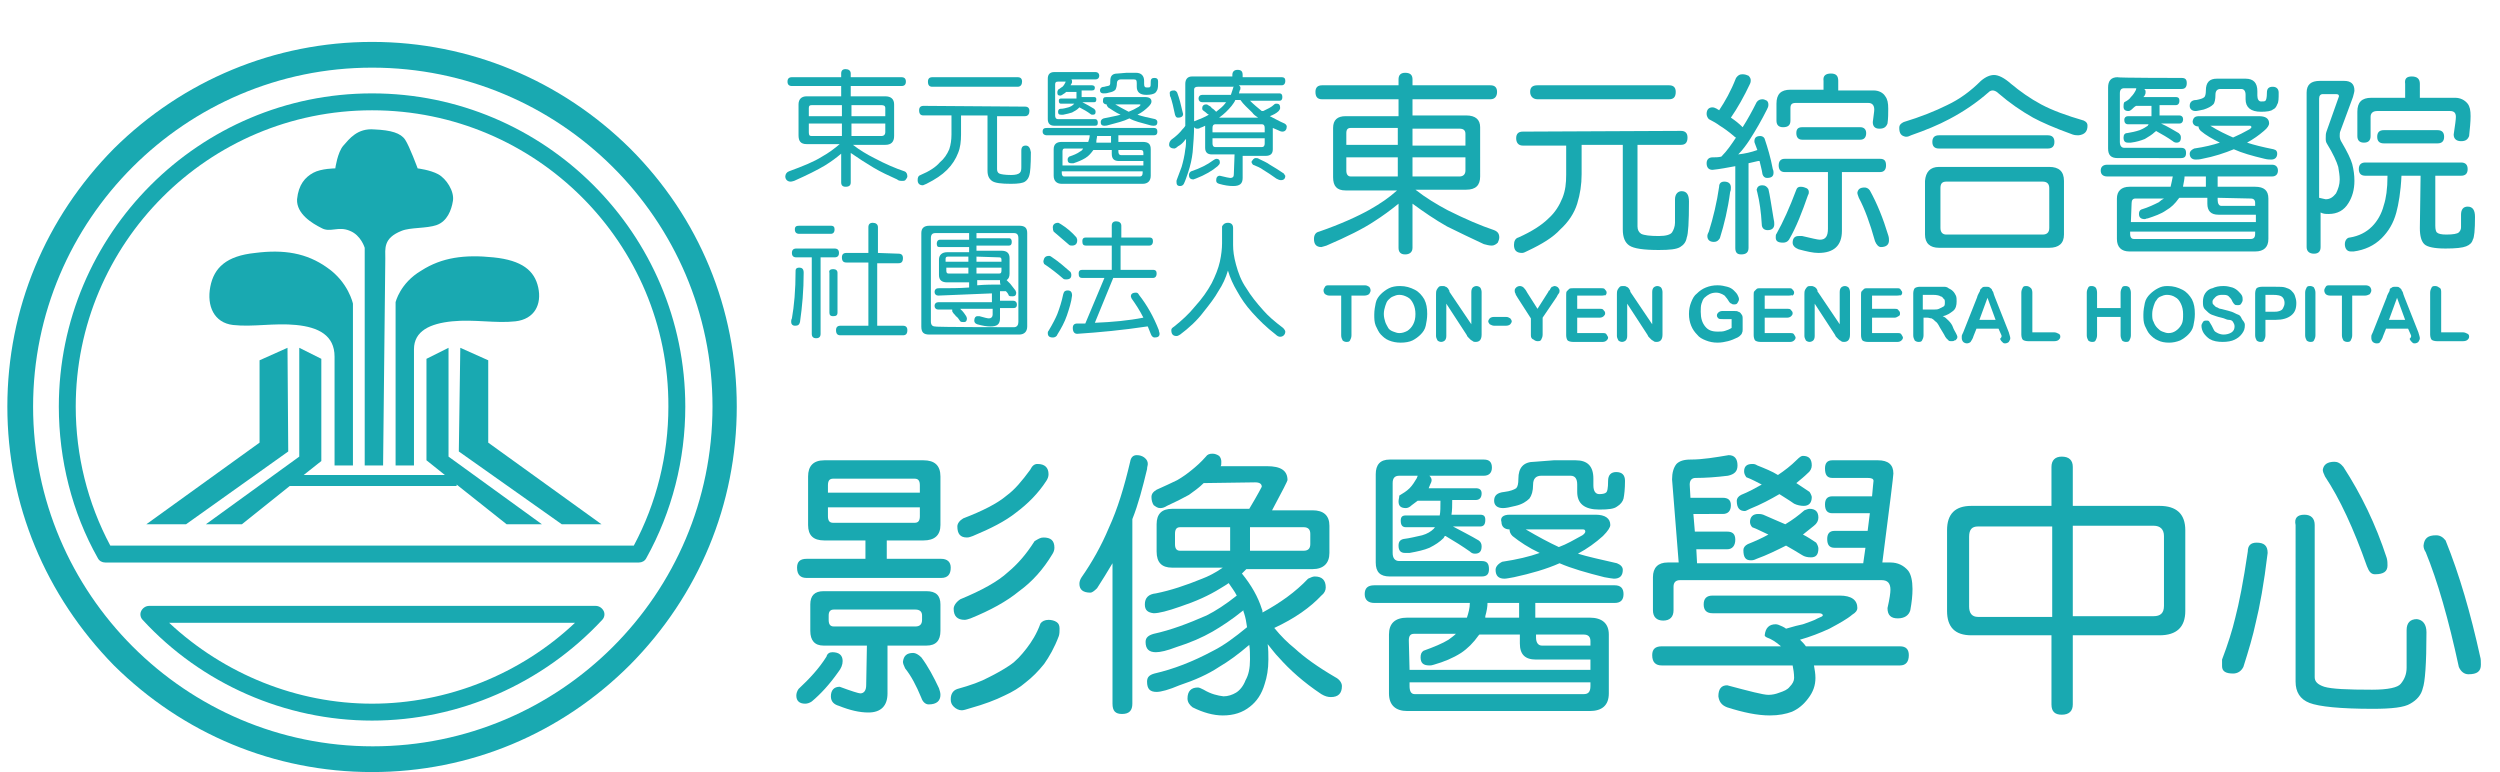
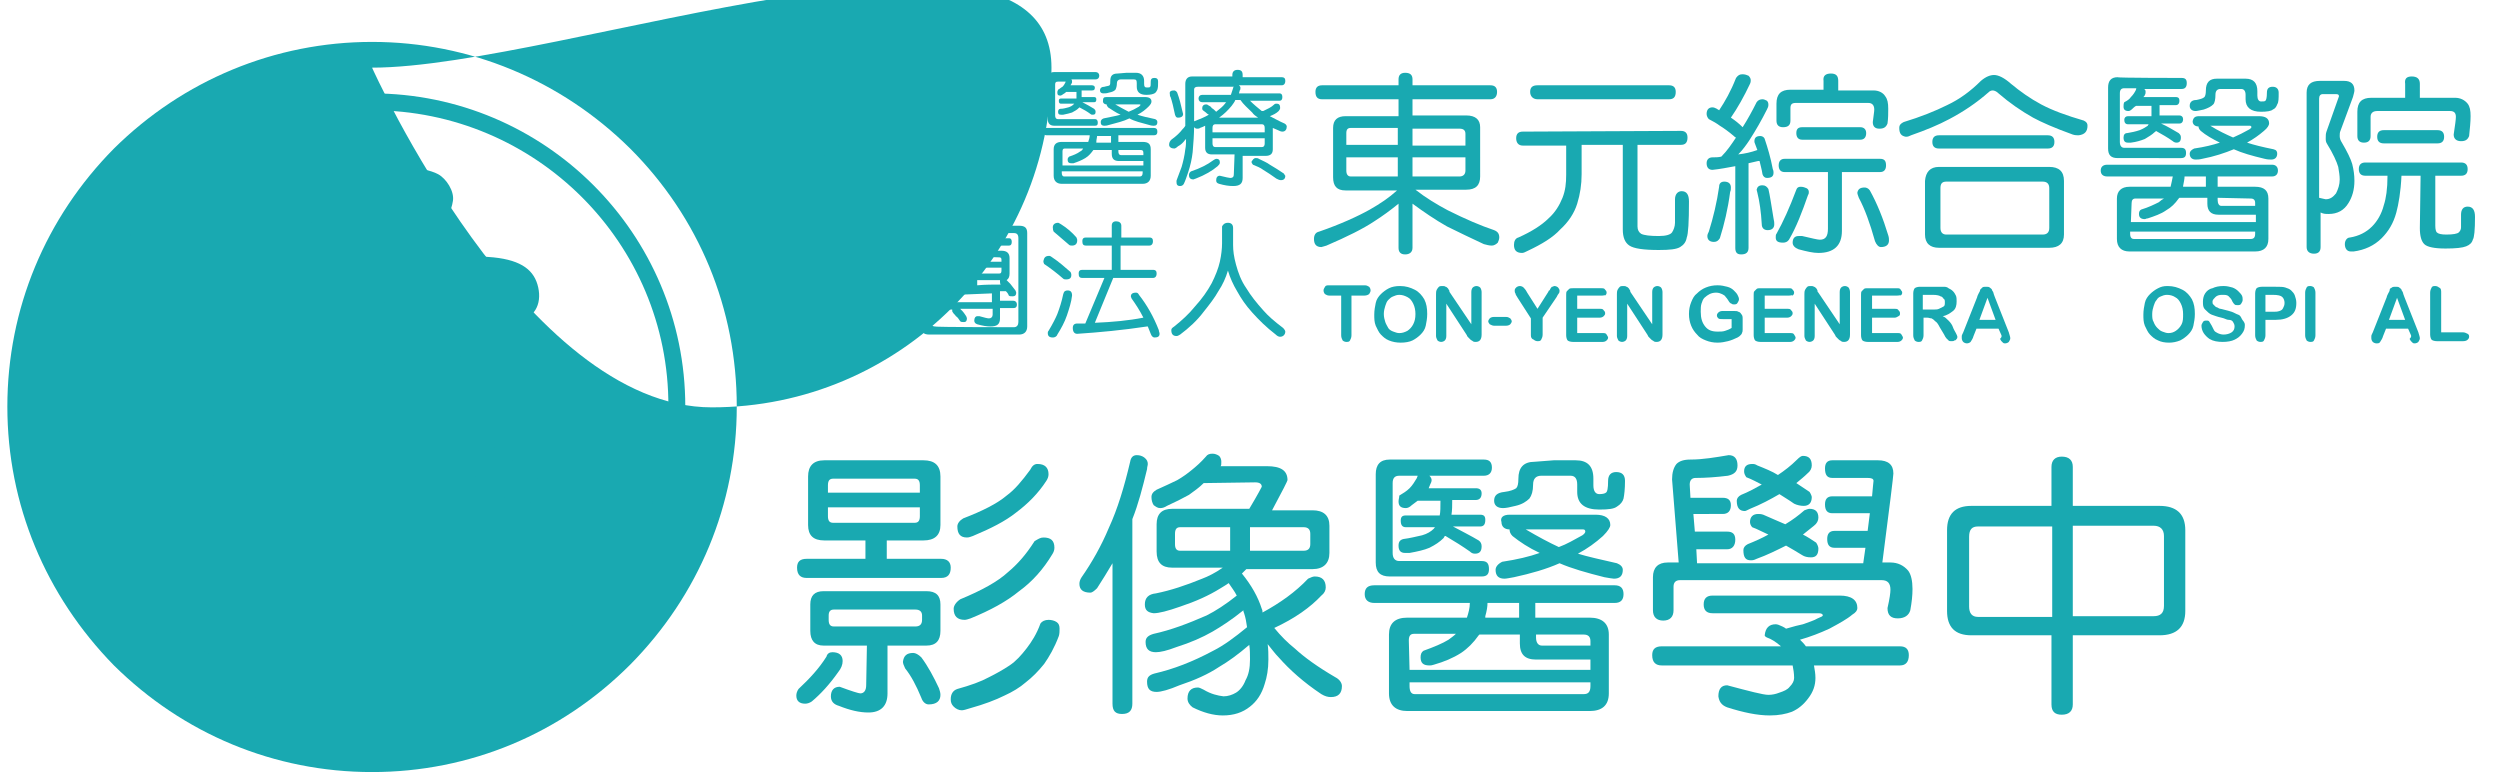
<svg xmlns="http://www.w3.org/2000/svg" version="1.1" id="圖層_1" x="0px" y="0px" viewBox="0 0 340 105" style="enable-background:new 0 0 340 105;" xml:space="preserve">
  <style type="text/css">
	.st0{fill:#19A9B1;}
	.st1{fill-rule:evenodd;clip-rule:evenodd;fill:#19A9B1;}
</style>
  <g>
    <g>
      <path class="st0" d="M113.2,88.7c0.9,0,1.4,0.4,1.4,1.2c0,0.5-0.2,1-0.6,1.5c-1.2,1.7-2.4,3-3.6,4c-0.3,0.2-0.6,0.3-0.9,0.3    c-0.8,0-1.2-0.4-1.2-1.1c0-0.3,0.1-0.6,0.3-0.9c1.5-1.4,2.8-2.8,3.8-4.4C112.5,88.9,112.8,88.7,113.2,88.7z M112.1,62.6h13.5    c1.5,0,2.3,0.7,2.3,2.2v6.6c0,1.4-0.8,2.1-2.3,2.1h-5V76h7.4c0.8,0,1.3,0.4,1.3,1.2c0,0.9-0.4,1.4-1.3,1.4h-18.3    c-0.8,0-1.3-0.4-1.3-1.4c0-0.8,0.4-1.2,1.3-1.2h8v-2.5h-5.6c-1.5,0-2.2-0.7-2.2-2.1v-6.6C109.9,63.4,110.6,62.6,112.1,62.6z     M117.9,87.8H112c-1.2,0-1.8-0.7-1.8-2v-3.6c0-1.2,0.6-1.8,1.8-1.8h14c1.3,0,1.9,0.6,1.9,1.8v3.6c0,1.3-0.6,2-1.9,2h-5.3v6.5    c0,1.7-0.9,2.6-2.6,2.6c-1.2,0-2.5-0.3-4-0.9c-0.7-0.2-1.1-0.6-1.1-1.3c0-0.8,0.4-1.3,1.2-1.3c1.6,0.6,2.6,0.9,2.8,0.9    c0.5,0,0.8-0.4,0.8-1.1L117.9,87.8L117.9,87.8z M112.6,67h12.5v-1c0-0.6-0.2-0.9-0.7-0.9h-11.1c-0.5,0-0.7,0.3-0.7,0.9    C112.6,66,112.6,67,112.6,67z M124.4,71.1c0.5,0,0.7-0.3,0.7-0.9V69h-12.5v1.2c0,0.6,0.2,0.9,0.7,0.9H124.4z M124.5,85.2    c0.6,0,0.9-0.3,0.9-0.9v-0.6c0-0.5-0.3-0.8-0.9-0.8h-11.1c-0.5,0-0.7,0.3-0.7,0.8v0.6c0,0.6,0.2,0.9,0.7,0.9H124.5z M124.2,88.8    c0.3,0,0.7,0.2,1.1,0.6c0.9,1.2,1.7,2.7,2.4,4.2c0.1,0.3,0.2,0.6,0.2,0.9c0,0.8-0.5,1.3-1.6,1.3c-0.4,0-0.8-0.3-1-0.9    c-0.7-1.7-1.4-3-2.2-4c-0.2-0.4-0.3-0.7-0.3-0.9C122.9,89.2,123.3,88.8,124.2,88.8z M142.6,84.3c0.4,0,0.8,0.1,1.1,0.3    c0.3,0.2,0.4,0.5,0.4,0.9c0,0.3,0,0.7-0.1,1c-0.6,1.6-1.3,2.8-2,3.8c-0.8,1-1.6,1.8-2.5,2.5c-0.8,0.7-1.8,1.3-2.9,1.8    c-1.2,0.6-2.8,1.2-4.6,1.7c-0.6,0.2-1,0.3-1.2,0.3c-0.4,0-0.8-0.2-1.1-0.5s-0.4-0.6-0.4-1c0-0.7,0.3-1.2,0.9-1.4    c1.8-0.5,3.2-1,4.3-1.6c1-0.5,1.9-1,2.8-1.6c0.9-0.6,1.6-1.4,2.3-2.3s1.4-2,1.9-3.4C141.7,84.5,142.1,84.3,142.6,84.3z     M141.9,73.1c1,0,1.5,0.4,1.5,1.4c0,0.3-0.1,0.6-0.3,0.9c-1.2,2-2.7,3.7-4.5,5c-1.7,1.4-3.9,2.6-6.6,3.7c-0.3,0.1-0.6,0.2-0.8,0.2    c-1,0-1.5-0.5-1.5-1.5c0-0.4,0.3-0.9,0.9-1.3c2.9-1.2,5.1-2.4,6.5-3.7c1.2-1,2.4-2.3,3.6-4.2C141.2,73.3,141.5,73.1,141.9,73.1z     M141.1,63.1c1,0,1.5,0.5,1.5,1.4c0,0.3-0.1,0.6-0.3,0.9c-1.1,1.7-2.5,3.1-4.1,4.3c-1.5,1.2-3.5,2.2-5.9,3.2    c-0.3,0.1-0.5,0.2-0.8,0.2c-0.9,0-1.3-0.5-1.3-1.5c0-0.4,0.3-0.8,0.8-1.1c2.6-1,4.6-2,5.9-3.1c1.1-0.8,2.1-2,3.2-3.5    C140.4,63.3,140.7,63.1,141.1,63.1z" />
      <path class="st0" d="M154.6,61.9c0.4,0,0.7,0.1,1,0.3c0.4,0.3,0.5,0.6,0.5,0.9c0,0.2-0.1,0.4-0.1,0.7c-0.6,2.5-1.2,4.8-2,6.8v25.1    c0,0.9-0.4,1.4-1.4,1.4c-0.9,0-1.3-0.4-1.3-1.4V76.6c-0.7,1.2-1.4,2.3-2.1,3.4c-0.4,0.4-0.7,0.6-0.9,0.6c-1,0-1.5-0.4-1.5-1.2    c0-0.3,0.1-0.6,0.3-0.9c1.4-2,2.7-4.3,3.7-6.7c1.2-2.6,2.1-5.6,2.9-9C153.8,62.2,154.1,61.9,154.6,61.9z M163.7,65.7    c-0.6,0.6-1.3,1.1-2,1.6c-0.9,0.5-1.9,1-3,1.5c-0.3,0.2-0.6,0.3-0.9,0.3c-0.4,0-0.6-0.2-0.9-0.4c-0.2-0.3-0.3-0.7-0.3-1.1    c0-0.4,0.2-0.7,0.7-1c1.1-0.5,2-0.9,2.8-1.3c0.7-0.4,1.4-0.9,2-1.4c0.5-0.4,1.2-1,1.9-1.8c0.2-0.3,0.5-0.4,0.9-0.4    c0.3,0,0.6,0.1,0.9,0.3c0.2,0.2,0.3,0.5,0.3,0.8s0,0.5-0.1,0.6h6.3c1.9,0,2.8,0.6,2.8,1.9c0,0.1-0.7,1.5-2.1,4.1h5.5    c1.5,0,2.3,0.7,2.3,2.1v3.7c0,1.4-0.8,2.2-2.3,2.2h-9c-0.2,0.2-0.4,0.4-0.6,0.6c1.3,1.6,2.2,3.2,2.7,4.8c0.1,0.2,0.1,0.3,0.1,0.5    c2.4-1.3,4.5-2.8,6.2-4.6c0.4-0.2,0.7-0.3,0.9-0.3c1,0,1.5,0.5,1.5,1.5c0,0.4-0.2,0.8-0.6,1.1c-1.5,1.6-3.6,3.1-6.4,4.4    c0.9,1.1,1.8,2,2.8,2.8c1.3,1.2,3.1,2.5,5.5,3.9c0.6,0.3,0.9,0.8,0.9,1.2c0,1-0.5,1.5-1.5,1.5c-0.4,0-0.8-0.1-1.3-0.4    c-2.4-1.6-4.3-3.3-5.8-5c-0.5-0.5-1-1.2-1.5-1.8c0.1,0.7,0.1,1.4,0.1,2.1c0,1.3-0.2,2.4-0.5,3.3c-0.4,1.4-1.1,2.4-2,3.1    c-1,0.8-2.2,1.2-3.7,1.2c-1.3,0-2.7-0.4-4.1-1.1c-0.4-0.3-0.7-0.7-0.7-1.2c0-1,0.5-1.5,1.4-1.5c0.2,0,0.4,0.1,0.8,0.3    c1,0.6,1.9,0.8,2.7,0.9c0.6,0,1.2-0.2,1.7-0.5s1-0.9,1.3-1.7c0.4-0.7,0.6-1.6,0.6-2.8c0-0.7,0-1.4-0.1-2c-1.5,1.3-2.9,2.3-4.1,3    c-1.5,1-3.3,1.8-5.4,2.5c-1.4,0.6-2.5,0.9-3.1,0.9c-0.9,0-1.3-0.4-1.3-1.4c0-0.6,0.3-0.9,1-1.1c2.6-0.6,5.2-1.6,8-3.1    c1.4-0.7,2.9-1.8,4.6-3.2c-0.1-0.7-0.2-1.3-0.4-1.9c-0.1-0.2-0.1-0.3-0.1-0.4c-1.6,1.3-3,2.2-4.2,2.9c-1.4,0.8-3,1.5-4.9,2.1    c-1.3,0.5-2.2,0.7-2.8,0.7c-0.9,0-1.4-0.4-1.4-1.4c0-0.6,0.4-0.9,1.1-1.1c2.3-0.5,4.7-1.4,7.2-2.5c1.2-0.6,2.6-1.5,4.1-2.7    c-0.3-0.6-0.7-1.1-1.1-1.7c-0.4,0.3-0.8,0.5-1.1,0.7c-1.6,1-3.4,1.8-5.5,2.5c-1.7,0.6-2.9,0.9-3.6,0.9c-0.8-0.1-1.2-0.4-1.2-1.2    c0-0.9,0.5-1.4,1.5-1.5c2-0.4,4.1-1.1,6.3-2c0.8-0.3,1.8-0.8,2.8-1.5h-6.9c-1.4,0-2.1-0.7-2.1-2.2v-3.7c0-1.4,0.7-2.1,2.1-2.1    h10.5c1.2-2,1.7-3,1.7-3c0-0.4-0.3-0.6-0.9-0.6L163.7,65.7C163.8,65.7,163.8,65.7,163.7,65.7z M167.3,74.9v-3.2h-6.8    c-0.5,0-0.7,0.3-0.7,0.9V74c0,0.6,0.2,0.9,0.7,0.9C160.5,74.9,167.3,74.9,167.3,74.9z M177.3,74.9c0.6,0,0.9-0.3,0.9-0.9v-1.4    c0-0.6-0.3-0.9-0.9-0.9H170v3.2C170,74.9,177.3,74.9,177.3,74.9z" />
      <path class="st0" d="M219.6,79.6c0.8,0,1.2,0.4,1.2,1.2c0,0.8-0.4,1.2-1.2,1.2h-10.8v2h7.4c1.7,0,2.6,0.8,2.6,2.3v8    c0,1.6-0.9,2.4-2.6,2.4h-24.8c-1.6,0-2.5-0.8-2.5-2.4v-8c0-1.5,0.8-2.3,2.5-2.3h8.1c0.2-0.6,0.4-1.3,0.4-2h-13    c-0.8,0-1.3-0.4-1.3-1.2c0-0.8,0.4-1.2,1.3-1.2H219.6z M201.8,62.5c0.7,0,1.1,0.3,1.1,1.1c0,0.7-0.4,1.1-1.1,1.1h-7.4    c0.2,0.2,0.3,0.4,0.3,0.6c0,0.2-0.1,0.4-0.2,0.6c-0.1,0.2-0.1,0.3-0.2,0.5h6.4c0.5,0,0.8,0.2,0.8,0.7c0,0.6-0.3,0.9-0.8,0.9h-3.2    c0,0.7,0,1.4-0.1,2h3.9c0.5,0,0.7,0.2,0.7,0.7c0,0.6-0.2,0.9-0.7,0.9h-3.7c1.3,0.7,2.5,1.3,3.5,1.9c0.3,0.2,0.4,0.5,0.4,0.8    c0,0.7-0.3,1-0.9,1c-0.3,0-0.5-0.1-0.7-0.3c-1-0.7-2.1-1.4-3.3-2.1h-0.1c-0.1,0.1-0.1,0.2-0.2,0.3c-0.5,0.5-1.1,0.9-1.9,1.3    c-0.7,0.3-1.6,0.5-2.7,0.7c-0.2,0-0.4,0-0.6,0c-0.6,0-0.9-0.3-0.9-1c0-0.5,0.2-0.8,0.7-0.9c0.8-0.1,1.6-0.3,2.5-0.5    c0.7-0.2,1.2-0.5,1.6-0.9c0.1-0.1,0.1-0.2,0.2-0.2h-4c-0.5,0-0.7-0.3-0.7-0.9c0-0.5,0.2-0.7,0.7-0.7h4.6c0.1-0.5,0.1-1.1,0.1-2    h-3.1c-0.3,0.2-0.5,0.4-0.8,0.6c-0.3,0.3-0.6,0.4-0.8,0.4c-0.7,0-1-0.3-1-0.9c0-0.3,0.1-0.5,0.1-0.8c0.5-0.3,1-0.6,1.4-1    c0.4-0.4,0.7-0.9,1-1.4c0-0.1,0.1-0.2,0.1-0.3h-2.5c-0.6,0-0.9,0.3-0.9,1v9.5c0,0.7,0.3,1.1,0.9,1.1h11.2c0.7,0,1,0.3,1,1.1    c0,0.7-0.3,1-1,1H189c-1.3,0-1.9-0.6-1.9-1.9v-12c0-1.3,0.6-2,1.9-2C189,62.5,201.8,62.5,201.8,62.5z M191.7,91.1h24.6v-1.4h-7.4    c-1.5,0-2.2-0.7-2.2-2.2v-1.2h-5.5l-0.1,0.1c-0.7,1-1.5,1.8-2.4,2.4c-1.1,0.7-2.3,1.2-3.7,1.6c-0.3,0.1-0.4,0.1-0.6,0.1    c-0.8,0-1.2-0.3-1.2-1.1c0-0.4,0.1-0.7,0.4-0.9c1.4-0.5,2.6-1,3.4-1.5c0.4-0.3,0.7-0.5,1-0.8h-5.7c-0.5,0-0.7,0.3-0.7,0.9    L191.7,91.1L191.7,91.1z M215.4,94.4c0.6,0,0.9-0.3,0.9-1.1v-0.5h-24.6v0.5c0,0.7,0.2,1.1,0.7,1.1H215.4z M206.6,84v-2h-4.3    c0,0.5-0.1,1.1-0.3,1.8c0,0.1,0,0.1,0,0.2H206.6z M211.3,62.6h3c1.6,0,2.4,0.8,2.4,2.5V66c0,0.8,0.3,1.2,0.8,1.2s0.8-0.1,0.9-0.2    c0.2-0.1,0.3-0.6,0.3-1.6c0-0.8,0.4-1.2,1.1-1.2c0.8,0,1.2,0.4,1.2,1.2c0,1.1-0.1,1.9-0.2,2.4c-0.1,0.4-0.4,0.8-0.9,1.1    c-0.4,0.3-1.1,0.4-2.4,0.4c-2,0-3-0.8-3-2.4v-1c0-0.8-0.3-1.2-0.9-1.2h-4c-0.7,0-1.1,0.4-1.1,1.2c0,0.9-0.2,1.5-0.5,1.9    c-0.4,0.4-1,0.8-1.9,1c-0.8,0.2-1.3,0.3-1.7,0.3c-0.8,0-1.2-0.4-1.2-1c0-0.7,0.4-1.1,1.4-1.2c0.8-0.1,1.3-0.3,1.6-0.5    c0.2-0.2,0.3-0.6,0.3-1.3c0-1.5,0.7-2.3,2.2-2.3L211.3,62.6L211.3,62.6z M205.3,70H217c1.3,0,2,0.5,2,1.4c0,0.3-0.3,0.8-1,1.5    c-1,0.9-2.1,1.7-3.4,2.4c1.3,0.4,3.1,0.8,5.3,1.3c0.5,0.2,0.8,0.5,0.8,0.9c0,0.8-0.4,1.2-1.2,1.2c-0.2,0-0.7-0.1-1.3-0.2    c-2.4-0.6-4.5-1.2-6.1-1.9c-1.8,0.8-3.9,1.4-6.2,1.9c-0.6,0.1-1,0.2-1.3,0.2c-0.8,0-1.2-0.4-1.2-1.2c0-0.4,0.3-0.8,0.9-1.1    c2-0.3,3.7-0.7,5.1-1.2c-1.5-0.7-2.7-1.5-3.7-2.3c-0.3-0.3-0.4-0.6-0.4-0.9c-0.7,0-1.1-0.4-1.1-1C204,70.4,204.4,70,205.3,70z     M207.5,72c1.7,1,3.2,1.8,4.5,2.4c1.1-0.4,2.1-1,3.2-1.6c0.3-0.2,0.4-0.4,0.4-0.5c0-0.2-0.1-0.3-0.3-0.3H207.5z M208.9,86.3v0.4    c0,0.7,0.3,1.1,0.8,1.1h6.6v-0.6c0-0.6-0.3-0.9-0.9-0.9C215.3,86.3,208.9,86.3,208.9,86.3z" />
      <path class="st0" d="M258.4,87.9c0.8,0,1.2,0.4,1.2,1.2c0,0.9-0.4,1.4-1.2,1.4h-11.7c0.1,0.6,0.2,1.1,0.2,1.7c0,1-0.3,1.9-1,2.8    c-0.6,0.8-1.3,1.4-2.2,1.8c-0.8,0.3-1.8,0.5-3,0.5c-1.7,0-3.6-0.4-5.8-1.1c-0.8-0.3-1.1-0.8-1.2-1.5c0-1,0.4-1.5,1.2-1.5    c3,0.8,4.9,1.3,5.6,1.3c0.5,0,1-0.1,1.5-0.3c0.6-0.2,1.1-0.4,1.4-0.8c0.4-0.4,0.6-0.8,0.6-1.2c0-0.6-0.1-1.2-0.2-1.7H226    c-0.8,0-1.3-0.4-1.3-1.4c0-0.8,0.4-1.2,1.3-1.2h16.2c-0.1-0.1-0.1-0.1-0.1-0.1c-0.6-0.5-1.2-0.9-1.8-1.1c-0.2-0.1-0.3-0.2-0.3-0.3    c0.1-1,0.6-1.5,1.5-1.5c0.2,0,0.5,0.1,0.9,0.3c0.2,0.1,0.4,0.2,0.5,0.3c1-0.3,1.8-0.5,2.3-0.6c0.8-0.3,1.5-0.5,2-0.8    c0.5-0.2,0.7-0.3,0.7-0.4c0-0.2-0.2-0.3-0.6-0.3h-14.4c-0.8,0-1.2-0.4-1.2-1.2c0-0.8,0.4-1.2,1.2-1.2h17.3c1.6,0,2.4,0.6,2.4,1.7    c0,0.3-0.2,0.6-0.7,0.9c-0.7,0.6-1.8,1.2-3.1,1.9c-1.3,0.6-2.6,1.1-4,1.5c0.3,0.3,0.6,0.6,0.8,0.9L258.4,87.9L258.4,87.9z     M230.3,69.9l0.2,2.4h4.4c0.7,0,1.1,0.3,1.1,1.1c0,0.8-0.4,1.3-1.1,1.3h-4.2l0.1,1.9h22.6c0.1-0.7,0.2-1.4,0.3-2.1h-4.2    c-0.7,0-1-0.4-1-1.2c0-0.7,0.3-1.1,1-1.1h4.5c0.1-0.9,0.2-1.7,0.3-2.4h-5.1c-0.7,0-1-0.4-1-1.2c0-0.7,0.3-1.1,1-1.1h5.4    c0.1-1.3,0.2-2,0.2-2.1c0-0.3-0.3-0.4-0.8-0.4h-4.8c-0.7,0-1-0.4-1-1.3c0-0.7,0.3-1.1,1-1.1h6.2c1.4,0,2.1,0.6,2.1,1.8    c0,0.3-0.5,4.4-1.5,12.1h1.1c1,0,1.8,0.4,2.4,1.1c0.4,0.5,0.6,1.4,0.6,2.5c0,0.9-0.1,1.8-0.3,2.9c-0.2,0.7-0.8,1.1-1.7,1.1    c-0.9,0-1.4-0.4-1.4-1.4c0.3-1.3,0.4-2.1,0.4-2.5c0-0.9-0.4-1.3-1.2-1.3h-27.4c-0.6,0-0.9,0.3-0.9,0.9V83c0,0.9-0.5,1.4-1.4,1.4    s-1.4-0.5-1.4-1.4v-4.5c0-1.3,0.7-2,2-2h1.5l-0.9-11.3c0-0.9,0.2-1.6,0.6-2.1c0.4-0.4,1-0.6,1.9-0.6c1.7,0,3.4-0.3,5.2-0.6    c0.8,0,1.2,0.5,1.2,1.4c0,0.8-0.4,1.2-1.3,1.4c-1.6,0.2-3.1,0.3-4.4,0.3c-0.5,0-0.8,0.3-0.8,0.9l0.1,1.8h4.4c0.7,0,1.1,0.3,1.1,1    c0,0.8-0.4,1.2-1.1,1.2L230.3,69.9L230.3,69.9z M245.2,62c0.8,0,1.2,0.4,1.2,1.3c0,0.4-0.2,0.8-0.6,1.1c-0.4,0.4-0.9,0.8-1.5,1.3    c0.6,0.4,1.2,0.8,1.8,1.2c0.2,0.3,0.3,0.6,0.3,0.7c0,0.8-0.4,1.2-1.1,1.2c-0.4,0-0.9-0.1-1.3-0.3c-0.7-0.5-1.4-0.9-2-1.3    c-1.2,0.7-2.5,1.4-4,2c-0.4,0.2-0.6,0.3-0.7,0.3c-0.7,0-1.1-0.4-1.1-1.4c0-0.3,0.2-0.6,0.6-0.8c1-0.4,1.9-0.9,2.8-1.4    c-0.6-0.3-1.3-0.7-2.1-1c-0.2-0.3-0.3-0.5-0.3-0.8c0-0.7,0.4-1,1.1-1c0.2,0,0.4,0,0.7,0.2c1,0.4,2,0.8,2.8,1.3    c0.9-0.6,1.8-1.3,2.5-2C244.8,62.1,245,62,245.2,62z M246.1,69.2c0.8,0,1.2,0.4,1.2,1.2c0,0.4-0.2,0.8-0.6,1.1    c-0.5,0.4-1,0.8-1.5,1.2c0.6,0.3,1.2,0.7,1.8,1.1c0.2,0.3,0.3,0.6,0.3,0.8c0,0.8-0.3,1.2-1,1.2c-0.5,0-0.9-0.1-1.2-0.3    c-0.8-0.5-1.5-0.9-2.2-1.3c-1.2,0.6-2.6,1.3-4,1.8c-0.4,0.2-0.6,0.2-0.8,0.2c-0.7,0-1-0.4-1-1.4c0-0.3,0.2-0.6,0.6-0.8    c1-0.4,1.9-0.8,2.8-1.3c-0.7-0.3-1.4-0.7-2.2-1c-0.2-0.2-0.3-0.5-0.3-0.7c0-0.7,0.4-1.1,1.1-1.1c0.2,0,0.4,0,0.7,0.1    c1.1,0.5,2.1,0.9,3,1.3c1-0.6,1.8-1.2,2.6-1.9C245.7,69.3,245.9,69.2,246.1,69.2z" />
      <path class="st0" d="M268.1,68.8H279v-5.3c0-0.9,0.5-1.4,1.4-1.4c1,0,1.5,0.5,1.5,1.4v5.3h11.8c2.3,0,3.5,1.1,3.5,3.3v11    c0,2.2-1.2,3.3-3.5,3.3h-11.8v9.4c0,0.9-0.5,1.4-1.5,1.4c-0.9,0-1.4-0.4-1.4-1.4v-9.4h-10.9c-2.2,0-3.3-1.1-3.3-3.3v-11    C264.8,69.9,265.9,68.8,268.1,68.8z M279.1,83.8V71.6H269c-0.8,0-1.2,0.4-1.2,1.4v9.5c0,0.9,0.4,1.4,1.2,1.4h10.1V83.8z     M292.9,83.8c0.9,0,1.4-0.4,1.4-1.4v-9.5c0-0.9-0.5-1.4-1.4-1.4h-11v12.3H292.9z" />
-       <path class="st0" d="M306.9,73.8c1,0,1.5,0.4,1.5,1.4c-0.5,4.2-1.1,7.4-1.6,9.4c-0.4,1.9-1,3.9-1.7,6.1c-0.3,0.6-0.8,0.9-1.4,0.9    c-1,0-1.5-0.3-1.5-1v-0.9c0.8-2.1,1.4-4,1.8-5.7c0.5-1.9,1.1-4.9,1.7-9C305.7,74.2,306.1,73.8,306.9,73.8z M313.4,70    c0.9,0,1.4,0.5,1.4,1.4v20.7c0,0.6,0.4,1,1.3,1.3c1,0.3,3.1,0.4,6.5,0.4c2.2,0,3.5-0.3,3.9-0.8c0.5-0.6,0.8-1.3,0.8-2.2v-5.1    c0-1,0.5-1.5,1.4-1.5c0.8,0.1,1.3,0.7,1.3,1.8c0,4.3-0.2,6.8-0.5,7.6c-0.2,0.9-0.8,1.6-1.7,2.1c-0.8,0.5-2.5,0.7-5.1,0.7    c-4.4,0-7.3-0.3-8.6-0.8c-1.3-0.5-1.9-1.5-1.9-2.9V71.4C312,70.5,312.4,70,313.4,70z M317.5,62.8c0.4,0,0.8,0.2,1.2,0.7    c2.4,3.7,4.4,7.8,5.9,12.4c0.1,0.4,0.1,0.7,0.1,1c0,0.8-0.5,1.2-1.7,1.2c-0.5,0-0.8-0.3-1.1-1.1c-1.8-5.1-3.7-9.2-5.7-12.2    c-0.2-0.4-0.3-0.7-0.3-0.9C316,63.2,316.5,62.8,317.5,62.8z M331.3,72.8c0.5,0,0.9,0.2,1.3,0.7c1.9,4.7,3.4,9.9,4.7,15.8    c0.1,0.3,0.1,0.7,0.1,1.1c0,0.9-0.5,1.3-1.7,1.3c-0.5,0-1-0.3-1.3-1c-1.4-6.5-2.9-11.7-4.5-15.6c-0.2-0.3-0.3-0.6-0.3-0.9    C329.7,73.2,330.2,72.8,331.3,72.8z" />
    </g>
    <g>
      <g>
        <path class="st1" d="M48,63.3v-22c0,0-0.6-2.9-3.5-4.9c-2.8-2-5.9-2.5-9.8-2c-3.9,0.4-5.6,2-6.1,4.6c-0.5,2.6,0.5,4.9,3.1,5.2     c2.7,0.3,5.6-0.3,8.6,0c3,0.3,5.2,1.4,5.2,4.3v14.8H48L48,63.3z" />
      </g>
      <g>
        <path class="st1" d="M53.8,63.3V41.1c0,0,0.6-2.6,3.5-4.3c2.8-1.8,5.9-2.2,9.8-1.8s5.6,1.8,6.1,4.1s-0.5,4.3-3.1,4.6     c-2.7,0.3-5.6-0.3-8.6,0s-5.2,1.3-5.2,3.8v15.8H53.8L53.8,63.3z" />
      </g>
      <g>
-         <path class="st0" d="M50.6,105c-13.3,0-25.7-5.2-35.1-14.5C6.2,81,1,68.6,1,55.3s5.2-25.7,14.5-35.1c9.4-9.3,21.9-14.5,35.1-14.5     s25.7,5.2,35.1,14.5c9.4,9.4,14.5,21.8,14.5,35.1S95,81,85.7,90.4C76.3,99.8,63.9,105,50.6,105z M50.6,9.2     C25.2,9.2,4.5,29.9,4.5,55.3s20.7,46.2,46.2,46.2s46.2-20.7,46.2-46.2S76.1,9.2,50.6,9.2z" />
+         <path class="st0" d="M50.6,105c-13.3,0-25.7-5.2-35.1-14.5C6.2,81,1,68.6,1,55.3s5.2-25.7,14.5-35.1c9.4-9.3,21.9-14.5,35.1-14.5     s25.7,5.2,35.1,14.5c9.4,9.4,14.5,21.8,14.5,35.1S95,81,85.7,90.4C76.3,99.8,63.9,105,50.6,105z M50.6,9.2     s20.7,46.2,46.2,46.2s46.2-20.7,46.2-46.2S76.1,9.2,50.6,9.2z" />
      </g>
      <g>
        <path class="st0" d="M50.6,98c-11.8,0-23.2-5-31.2-13.7c-0.3-0.3-0.4-0.8-0.2-1.2c0.2-0.4,0.6-0.7,1.1-0.7H81     c0.5,0,0.9,0.3,1.1,0.7c0.2,0.4,0.1,0.9-0.2,1.2C73.8,93,62.4,98,50.6,98z M23,84.7c7.5,7,17.4,11,27.6,11s20.2-4,27.6-11H23z      M86.9,76.5H14.3c-0.4,0-0.8-0.2-1-0.6C9.8,69.7,8,62.5,8,55.3c0-23.5,19.1-42.6,42.6-42.6s42.6,19.1,42.6,42.6     c0,7.2-1.8,14.3-5.3,20.6C87.7,76.3,87.3,76.5,86.9,76.5z M15,74.2h71.2c3.1-5.8,4.7-12.3,4.7-18.9C91,33.1,72.9,15,50.6,15     S10.3,33.1,10.3,55.3C10.3,61.9,11.9,68.4,15,74.2z" />
      </g>
      <g>
        <path class="st1" d="M52.1,63.3h-2.5V33.7c0,0-0.5-1.7-2-2.3c-1.6-0.7-2.7,0.3-3.9-0.4c-1.2-0.6-3.4-1.9-3.3-3.9     c0.2-2,1.1-3,2.2-3.6c1.1-0.6,3-0.6,3-0.6s0.3-2.2,1.1-3.1c0.8-0.9,1.9-2.4,4.2-2.2c2.3,0.1,3.6,0.5,4.2,1.4     c0.6,0.9,1.7,3.9,1.7,3.9s1.7,0.2,2.8,0.8c1.1,0.6,2.2,2.3,2,3.6c-0.2,1.3-0.8,2.8-2.2,3.3s-3.6,0.3-4.8,0.8     c-2.5,1-2.2,2.4-2.2,3.8L52.1,63.3L52.1,63.3z" />
      </g>
      <g>
        <path class="st1" d="M39.1,47.3L35.3,49v11.2L19.9,71.3h5.4l13.9-9.9L39.1,47.3 M41.3,64.6h19.2l-2.5-2V48.8l3-1.5v14.8l12.7,9.2     h-4.8l-6.8-5.4v0.2H39.4l-6.5,5.2H28l12.7-9.2V47.3l3,1.5v13.9L41.3,64.6 M62.6,47.3l3.8,1.7v11.2l15.4,11.1h-5.4l-14-9.9     L62.6,47.3" />
      </g>
    </g>
    <g>
      <g>
        <path class="st0" d="M122.6,10.5c0.4,0,0.6,0.2,0.6,0.6c0,0.4-0.2,0.6-0.6,0.6h-6.9v1.4h4.7c0.8,0,1.2,0.4,1.2,1.1v4.3     c0,0.8-0.4,1.2-1.2,1.2H116c0.9,0.7,1.9,1.3,2.9,1.8c1.5,0.8,2.9,1.4,4.1,1.8c0.3,0.1,0.4,0.4,0.4,0.7c0,0.1-0.1,0.3-0.2,0.4     c-0.1,0.2-0.3,0.2-0.5,0.2s-0.5,0-0.7-0.2c-1.1-0.5-2.2-1-3.2-1.6s-2.1-1.3-3.1-2v4c0,0.4-0.2,0.6-0.7,0.6     c-0.4,0-0.6-0.2-0.6-0.6v-3.9c-0.7,0.6-1.4,1.1-2.2,1.6c-1,0.6-2.4,1.3-4.2,2.1c-0.3,0.1-0.4,0.1-0.5,0.1c-0.4,0-0.7-0.3-0.7-0.7     c0-0.3,0.2-0.6,0.5-0.7c1.9-0.7,3.4-1.3,4.5-2c0.9-0.5,1.7-1.1,2.4-1.7h-4.5c-0.8,0-1.1-0.4-1.1-1.2v-4.2c0-0.7,0.4-1.1,1.1-1.1     h4.7v-1.4h-6.7c-0.4,0-0.6-0.2-0.6-0.6c0-0.4,0.2-0.6,0.6-0.6h6.7V10c0-0.4,0.2-0.6,0.6-0.6s0.7,0.2,0.7,0.6v0.5H122.6     L122.6,10.5z M110,15.8h4.5v-1.5h-4.1c-0.3,0-0.4,0.1-0.4,0.4V15.8L110,15.8z M114.5,18.5v-1.7H110V18c0,0.4,0.1,0.5,0.4,0.5     H114.5z M115.8,14.3v1.5h4.6v-1.1c0-0.3-0.2-0.4-0.5-0.4H115.8z M119.9,18.5c0.3,0,0.5-0.2,0.5-0.5v-1.2h-4.6v1.7H119.9z" />
        <path class="st0" d="M139.4,14.5c0.4,0,0.6,0.2,0.6,0.6c0,0.4-0.2,0.7-0.6,0.7h-3.8V23c0,0.3,0.1,0.5,0.3,0.6s0.8,0.2,1.6,0.2     c0.6,0,1-0.1,1.2-0.3c0.2-0.2,0.2-0.5,0.2-0.9v-2.1c0-0.5,0.2-0.7,0.6-0.7c0.4,0,0.6,0.3,0.7,0.9c0,1.8-0.1,2.8-0.2,3.1     c-0.1,0.4-0.3,0.7-0.6,0.9c-0.3,0.2-0.9,0.3-1.9,0.3c-1.3,0-2.2-0.1-2.6-0.4c-0.4-0.3-0.6-0.7-0.6-1.4v-7.5h-3.6v2.6     c0,0.9-0.1,1.8-0.4,2.5c-0.3,0.8-0.8,1.6-1.5,2.3c-0.7,0.7-1.6,1.3-2.8,1.9c-0.3,0.1-0.4,0.2-0.5,0.2c-0.5,0-0.7-0.3-0.7-0.7     c0-0.4,0.1-0.6,0.4-0.7c1.2-0.5,2.1-1.1,2.6-1.7c0.6-0.5,1-1.1,1.3-1.8c0.2-0.6,0.3-1.3,0.3-2v-2.6h-3.8c-0.4,0-0.6-0.2-0.6-0.7     c0-0.4,0.2-0.6,0.6-0.6L139.4,14.5L139.4,14.5z M138.4,10.5c0.4,0,0.6,0.2,0.6,0.6c0,0.4-0.2,0.7-0.6,0.7h-11.6     c-0.4,0-0.6-0.2-0.6-0.7c0-0.4,0.2-0.6,0.6-0.6C126.8,10.5,138.4,10.5,138.4,10.5z" />
        <path class="st0" d="M156.9,17.4c0.4,0,0.5,0.2,0.5,0.5c0,0.4-0.2,0.5-0.5,0.5h-4.8v0.9h3.3c0.8,0,1.1,0.3,1.1,1v3.6     c0,0.7-0.4,1.1-1.1,1.1h-11c-0.7,0-1.1-0.4-1.1-1.1v-3.6c0-0.7,0.4-1,1.1-1h3.6c0.1-0.3,0.2-0.6,0.2-0.9h-5.8     c-0.4,0-0.6-0.2-0.6-0.5c0-0.4,0.2-0.5,0.6-0.5C142.4,17.4,156.9,17.4,156.9,17.4z M149,9.8c0.3,0,0.5,0.2,0.5,0.5     c0,0.3-0.2,0.5-0.5,0.5h-3.3c0.1,0.1,0.1,0.2,0.1,0.3s0,0.2-0.1,0.3c0,0.1-0.1,0.1-0.1,0.2h2.9c0.2,0,0.4,0.1,0.4,0.3     c0,0.3-0.1,0.4-0.4,0.4h-1.4c0,0.3,0,0.6,0,0.9h1.7c0.2,0,0.3,0.1,0.3,0.3c0,0.3-0.1,0.4-0.3,0.4h-1.6c0.6,0.3,1.1,0.6,1.6,0.9     c0.1,0.1,0.2,0.2,0.2,0.4c0,0.3-0.1,0.4-0.4,0.4c-0.1,0-0.2,0-0.3-0.1c-0.4-0.3-0.9-0.6-1.5-0.9l0,0l-0.1,0.1     c-0.2,0.2-0.5,0.4-0.9,0.6c-0.3,0.1-0.7,0.2-1.2,0.3c-0.1,0-0.2,0-0.3,0c-0.3,0-0.4-0.1-0.4-0.4c0-0.2,0.1-0.4,0.3-0.4     c0.4,0,0.7-0.1,1.1-0.2c0.3-0.1,0.5-0.2,0.7-0.4l0.1-0.1h-1.8c-0.2,0-0.3-0.1-0.3-0.4c0-0.2,0.1-0.3,0.3-0.3h2.1     c0-0.2,0-0.5,0-0.9H145c-0.1,0.1-0.2,0.2-0.4,0.3c-0.1,0.1-0.3,0.2-0.4,0.2c-0.3,0-0.4-0.1-0.4-0.4c0-0.1,0-0.2,0.1-0.4     c0.2-0.1,0.4-0.3,0.6-0.4c0.2-0.2,0.3-0.4,0.4-0.6c0-0.1,0-0.1,0.1-0.1h-1.1c-0.3,0-0.4,0.1-0.4,0.4v4.2c0,0.3,0.1,0.5,0.4,0.5h5     c0.3,0,0.4,0.2,0.4,0.5s-0.1,0.4-0.4,0.4h-5.5c-0.6,0-0.9-0.3-0.9-0.9v-5.5c0-0.6,0.3-0.9,0.9-0.9H149z M144.5,22.5h11v-0.6h-3.3     c-0.7,0-1-0.3-1-1v-0.5h-2.4c0,0,0,0-0.1,0c-0.3,0.4-0.6,0.8-1.1,1.1s-1,0.5-1.6,0.7c-0.1,0-0.2,0-0.3,0c-0.4,0-0.5-0.2-0.5-0.5     c0-0.2,0.1-0.3,0.2-0.4c0.6-0.2,1.1-0.4,1.5-0.7c0.2-0.1,0.3-0.2,0.4-0.4h-2.5c-0.2,0-0.3,0.1-0.3,0.4L144.5,22.5L144.5,22.5z      M155,24c0.3,0,0.4-0.2,0.4-0.5v-0.2h-11v0.2c0,0.3,0.1,0.5,0.3,0.5C144.8,24,155,24,155,24z M151.1,19.4v-0.9h-1.9     c0,0.2-0.1,0.5-0.1,0.8c0,0,0,0,0,0.1C149.1,19.4,151.1,19.4,151.1,19.4z M153.2,9.9h1.3c0.7,0,1.1,0.4,1.1,1.1v0.4     c0,0.4,0.1,0.5,0.4,0.5c0.2,0,0.4,0,0.4-0.1c0.1,0,0.1-0.3,0.1-0.7s0.2-0.5,0.5-0.5c0.4,0,0.5,0.2,0.5,0.5c0,0.5,0,0.8-0.1,1.1     c-0.1,0.2-0.2,0.4-0.4,0.5s-0.5,0.2-1.1,0.2c-0.9,0-1.3-0.4-1.3-1.1v-0.5c0-0.4-0.1-0.5-0.4-0.5h-1.8c-0.3,0-0.5,0.2-0.5,0.5     c0,0.4-0.1,0.7-0.2,0.9c-0.2,0.2-0.4,0.3-0.9,0.4c-0.3,0.1-0.5,0.1-0.7,0.1c-0.4,0-0.5-0.2-0.5-0.4c0-0.3,0.2-0.5,0.6-0.5     c0.3-0.1,0.6-0.1,0.7-0.2c0.1-0.1,0.1-0.3,0.1-0.6c0-0.7,0.3-1,1-1L153.2,9.9L153.2,9.9z M150.5,13.2h5.2c0.6,0,0.9,0.2,0.9,0.6     c0,0.2-0.1,0.4-0.4,0.7c-0.4,0.4-0.9,0.8-1.5,1.1c0.6,0.2,1.4,0.4,2.4,0.6c0.2,0.1,0.3,0.2,0.3,0.4c0,0.4-0.2,0.5-0.5,0.5     c-0.1,0-0.3,0-0.6-0.1c-1.1-0.3-2-0.5-2.7-0.9c-0.8,0.4-1.7,0.6-2.8,0.9c-0.3,0.1-0.5,0.1-0.6,0.1c-0.4,0-0.5-0.2-0.5-0.5     c0-0.2,0.1-0.4,0.4-0.5c0.9-0.2,1.6-0.3,2.3-0.5c-0.7-0.3-1.2-0.7-1.7-1c-0.1-0.1-0.2-0.3-0.2-0.4c-0.3,0-0.5-0.2-0.5-0.4     C150,13.3,150.1,13.2,150.5,13.2z M151.5,14.1c0.7,0.4,1.4,0.8,2,1.1c0.5-0.2,0.9-0.4,1.4-0.7c0.1-0.1,0.2-0.2,0.2-0.2     c0-0.1,0-0.1-0.1-0.1h-3.5V14.1z M152.1,20.4v0.2c0,0.3,0.1,0.5,0.4,0.5h3v-0.3c0-0.3-0.1-0.4-0.4-0.4H152.1L152.1,20.4z" />
        <path class="st0" d="M167.9,21h-3.1c-0.6,0-0.9-0.3-0.9-0.9v-3c-0.2,0.1-0.4,0.2-0.7,0.3c-0.1,0.1-0.2,0.1-0.4,0.1     s-0.3-0.1-0.4-0.2c-0.1-0.1-0.2-0.3-0.2-0.4c0-0.2,0.1-0.3,0.2-0.4c0.8-0.3,1.5-0.6,2-0.9c-0.2-0.1-0.3-0.2-0.4-0.3     c-0.1-0.1-0.3-0.2-0.4-0.3c-0.1-0.1-0.1-0.2-0.1-0.3c0-0.3,0.2-0.5,0.5-0.5c0.1,0,0.2,0,0.3,0.1c0.2,0.1,0.4,0.2,0.5,0.4     c0.2,0.1,0.4,0.3,0.6,0.5c0.5-0.4,0.9-0.7,1.2-1.1c0.1-0.1,0.1-0.2,0.2-0.2h-3.3c-0.3,0-0.5-0.2-0.5-0.5s0.2-0.5,0.5-0.5h3.9     c0.1-0.3,0.2-0.6,0.3-0.9c0-0.1,0-0.1,0.1-0.2h-4.9c-0.3,0-0.5,0.1-0.5,0.4V17c0,1.3-0.1,2.5-0.2,3.7c-0.1,0.9-0.3,1.8-0.6,2.7     c-0.2,0.6-0.4,1.2-0.6,1.6c-0.1,0.2-0.3,0.3-0.5,0.3c-0.4,0-0.5-0.2-0.5-0.6c0-0.1,0-0.2,0.1-0.4c0.2-0.5,0.4-1.1,0.6-1.6     c0.2-0.7,0.4-1.5,0.5-2.4c0.1-0.5,0.1-0.9,0.1-1.4c0,0,0,0-0.1,0.1c-0.3,0.4-0.6,0.7-1,0.9c-0.2,0.2-0.4,0.3-0.5,0.3     c-0.4,0-0.7-0.2-0.7-0.5c0-0.3,0.1-0.5,0.3-0.7c0.7-0.5,1.2-1,1.5-1.4c0.1-0.1,0.3-0.3,0.4-0.5V17v-5.6c0-0.6,0.3-1,0.9-1h5.5     v-0.2c0-0.4,0.2-0.7,0.7-0.7s0.7,0.2,0.7,0.7v0.3h5.3c0.4,0,0.5,0.2,0.5,0.5c0,0.4-0.2,0.6-0.5,0.6h-5.8c0.1,0.1,0.2,0.2,0.2,0.3     c0,0.2,0,0.3-0.1,0.4c0,0.1-0.1,0.3-0.1,0.4h5.5c0.3,0,0.4,0.2,0.4,0.5c0,0.3-0.1,0.5-0.4,0.5h-4c0.5,0.5,1.1,1,1.6,1.4     c0,0,0,0,0.1,0c0,0,0,0,0.1,0c0.6-0.3,1.1-0.5,1.5-0.9c0.1-0.1,0.2-0.1,0.3-0.1c0.4,0,0.5,0.2,0.5,0.6c0,0.1-0.1,0.3-0.2,0.4     c-0.3,0.3-0.7,0.5-1.2,0.7c0.6,0.3,1.3,0.7,2,1c0.2,0.1,0.3,0.3,0.3,0.4c0,0.4-0.2,0.7-0.6,0.7c-0.2,0-0.4-0.1-0.6-0.2     c-0.2-0.1-0.5-0.2-0.7-0.3v2.9c0,0.6-0.3,0.9-1,0.9H169v3c0,0.8-0.4,1.1-1.3,1.1c-0.6,0-1.2-0.1-1.9-0.3     c-0.3-0.1-0.4-0.2-0.4-0.5c0-0.4,0.2-0.6,0.5-0.6c0.8,0.2,1.3,0.3,1.4,0.3c0.4,0,0.5-0.2,0.5-0.5L167.9,21L167.9,21z M159.7,12.3     c0.1,0,0.3,0.1,0.4,0.3c0.3,0.8,0.5,1.6,0.7,2.5c0,0.1,0.1,0.3,0.1,0.4c0,0.3-0.2,0.5-0.7,0.5c-0.2,0-0.3-0.1-0.4-0.4     c-0.2-1-0.4-1.8-0.6-2.4c-0.1-0.1-0.1-0.3-0.1-0.4C159,12.4,159.3,12.3,159.7,12.3z M165.4,21.6c0.4,0,0.5,0.2,0.5,0.5     c0,0.2-0.1,0.3-0.3,0.5c-0.7,0.6-1.7,1.2-3,1.7c-0.1,0-0.2,0.1-0.3,0.1c-0.4,0-0.6-0.2-0.6-0.6c0-0.2,0.1-0.4,0.3-0.5     c1.2-0.4,2.2-0.9,3-1.5C165.3,21.6,165.4,21.6,165.4,21.6z M164.9,18h7.1v-0.6c0-0.3-0.1-0.5-0.4-0.5h-6.3     c-0.3,0-0.4,0.2-0.4,0.5L164.9,18L164.9,18z M171.6,20c0.3,0,0.4-0.2,0.4-0.5v-0.7h-7.1v0.7c0,0.3,0.1,0.5,0.4,0.5H171.6z      M165.8,16h5.3c-0.3-0.2-0.6-0.4-0.8-0.7c-0.6-0.6-1.2-1.1-1.6-1.7H168c-0.1,0.3-0.3,0.5-0.5,0.8C167,15,166.5,15.5,165.8,16     L165.8,16z M170.8,21.5c0.1,0,0.3,0,0.4,0.1c0.6,0.3,1.1,0.5,1.5,0.8c0.7,0.4,1.3,0.8,1.9,1.2c0.1,0.2,0.2,0.3,0.2,0.3     c0,0.4-0.2,0.6-0.6,0.6c-0.2,0-0.4-0.1-0.6-0.2c-0.7-0.5-1.3-0.9-1.8-1.2c-0.4-0.3-0.9-0.5-1.4-0.7c-0.1-0.1-0.2-0.3-0.2-0.4     C170.4,21.7,170.5,21.5,170.8,21.5z" />
        <path class="st0" d="M108.7,36.4c0.4,0,0.6,0.2,0.6,0.7c0,2.4-0.2,4.6-0.5,6.7c-0.1,0.4-0.3,0.5-0.7,0.5c-0.3,0-0.5-0.2-0.5-0.5     c0-0.2,0-0.3,0.1-0.5c0.3-1.7,0.5-3.8,0.5-6.5C108.2,36.6,108.3,36.4,108.7,36.4z M113.5,33.8c0.4,0,0.6,0.2,0.6,0.6     s-0.2,0.6-0.6,0.6h-1.9v10.4c0,0.4-0.2,0.6-0.6,0.6s-0.6-0.2-0.6-0.6V35h-2.1c-0.4,0-0.6-0.2-0.6-0.6c0-0.4,0.2-0.6,0.6-0.6     H113.5L113.5,33.8z M113,30.7c0.4,0,0.5,0.2,0.5,0.5c0,0.4-0.2,0.6-0.5,0.6h-4.3c-0.4,0-0.6-0.2-0.6-0.6s0.2-0.5,0.6-0.5H113z      M113.3,36.6c0.4,0,0.6,0.2,0.6,0.5v5.4c0,0.4-0.2,0.5-0.6,0.5s-0.5-0.2-0.5-0.5v-5.4C112.7,36.8,112.9,36.6,113.3,36.6z      M122.2,34.5c0.4,0,0.6,0.2,0.6,0.6c0,0.5-0.2,0.7-0.6,0.7h-2.9v8.5h3.5c0.4,0,0.6,0.2,0.6,0.6c0,0.5-0.2,0.7-0.6,0.7h-8.5     c-0.4,0-0.6-0.2-0.6-0.7c0-0.4,0.2-0.6,0.6-0.6h3.8v-8.6h-3c-0.4,0-0.6-0.2-0.6-0.7c0-0.4,0.2-0.6,0.6-0.6h3v-3.5     c0-0.4,0.2-0.6,0.6-0.6s0.7,0.2,0.7,0.6v3.5L122.2,34.5L122.2,34.5z" />
        <path class="st0" d="M126.4,30.7h12.2c0.8,0,1.1,0.3,1.1,1v12.7c0,0.7-0.4,1.1-1.1,1.1h-12.2c-0.8,0-1.1-0.3-1.1-1.1V31.7     C125.3,31,125.7,30.7,126.4,30.7z M137.9,44.5c0.4,0,0.6-0.3,0.6-0.7V32.4c0-0.5-0.2-0.7-0.6-0.7h-5.1v0.7h4.4     c0.3,0,0.4,0.2,0.4,0.5s-0.1,0.5-0.4,0.5h-4.4v0.7h3.4c0.7,0,1.1,0.3,1.1,1v2.1c0,0.4-0.1,0.7-0.4,0.9c0.2,0.2,0.3,0.3,0.5,0.5     c0.2,0.3,0.5,0.6,0.7,0.9c0.1,0.2,0.1,0.3,0.1,0.3c0,0.4-0.2,0.5-0.5,0.5c-0.2,0-0.4,0-0.5-0.1c-0.1-0.3-0.3-0.5-0.4-0.6h-0.1     c-0.3,0-0.5,0-0.7,0v1.3h1.8c0.3,0,0.5,0.2,0.5,0.5c0,0.4-0.2,0.5-0.5,0.5H136v1.4c0,0.8-0.4,1.1-1.3,1.1c-0.5,0-1.1-0.1-1.8-0.3     c-0.3-0.1-0.4-0.3-0.4-0.5c0-0.4,0.2-0.6,0.4-0.6c0.1,0,0.1,0,0.3,0c0.7,0.2,1.1,0.3,1.3,0.3c0.3,0,0.5-0.2,0.5-0.5V42h-4.4     c0.1,0.1,0.1,0.2,0.2,0.2c0.2,0.2,0.4,0.5,0.6,0.8c0.1,0.2,0.1,0.3,0.1,0.3c0,0.3-0.1,0.5-0.4,0.5c-0.2,0-0.4,0-0.5-0.1     c-0.2-0.3-0.4-0.6-0.6-0.7c-0.1-0.2-0.3-0.3-0.4-0.5c-0.1-0.1-0.1-0.2-0.1-0.3v-0.1h-1.9c-0.3,0-0.5-0.2-0.5-0.5s0.2-0.5,0.5-0.5     h7.3v-1.2c-2.5,0.1-4.9,0.2-7.3,0.3c-0.3,0-0.5-0.2-0.5-0.5s0.2-0.5,0.5-0.5c1.5,0,2.9,0,4.2-0.1v-0.7h-3c-0.7,0-1.1-0.3-1.1-1     v-2.1c0-0.6,0.4-1,1.1-1h3v-0.7h-4c-0.3,0-0.4-0.1-0.4-0.5c0-0.3,0.2-0.5,0.4-0.5h4v-0.9h-4.6c-0.4,0-0.6,0.2-0.6,0.7v11.3     c0,0.5,0.2,0.7,0.6,0.7C127.1,44.5,137.9,44.5,137.9,44.5z M128.7,35.6h3v-0.7h-2.8c-0.2,0-0.3,0.1-0.3,0.3v0.4H128.7z      M131.7,37.2v-0.8h-3v0.4c0,0.3,0.1,0.4,0.3,0.4C128.9,37.2,131.7,37.2,131.7,37.2z M132.8,34.9v0.7h3.4v-0.3     c0-0.2-0.1-0.3-0.3-0.3L132.8,34.9L132.8,34.9z M135.9,37.2c0.2,0,0.3-0.1,0.3-0.4v-0.4h-3.4v0.8H135.9z M136.1,38.7     c-0.1-0.1-0.1-0.3-0.1-0.4c0-0.1,0-0.1,0-0.2h-3.1v0.7C134,38.7,135.1,38.7,136.1,38.7z" />
        <path class="st0" d="M142.7,34.8c0.1,0,0.3,0.1,0.4,0.2c0.9,0.6,1.7,1.3,2.5,2c0.1,0.2,0.1,0.3,0.1,0.4c0,0.4-0.2,0.6-0.7,0.6     c-0.1,0-0.3,0-0.4-0.1c-0.8-0.7-1.7-1.4-2.6-2c-0.1-0.2-0.1-0.3-0.1-0.4C142,35,142.2,34.8,142.7,34.8z M145.2,39.5     c0.4,0,0.6,0.2,0.6,0.7c-0.1,0.9-0.4,1.8-0.7,2.7s-0.8,1.8-1.3,2.6c-0.1,0.3-0.4,0.4-0.6,0.4c-0.5,0-0.7-0.2-0.7-0.6     c0-0.1,0-0.2,0.1-0.3c0.6-1,1-1.8,1.2-2.3c0.3-0.8,0.6-1.7,0.8-2.7C144.7,39.6,144.9,39.5,145.2,39.5z M143.9,30.3     c0.1,0,0.2,0.1,0.4,0.2c0.8,0.5,1.5,1.1,2.1,1.8c0.1,0.2,0.1,0.3,0.1,0.4c0,0.5-0.3,0.7-0.7,0.7c-0.1,0-0.3,0-0.4-0.1     c-0.7-0.6-1.4-1.2-2.1-1.8c-0.1-0.2-0.1-0.3-0.1-0.4C143.1,30.6,143.4,30.3,143.9,30.3z M156.3,32.3c0.4,0,0.5,0.2,0.5,0.5     c0,0.4-0.2,0.6-0.5,0.6h-3.9v3.3h4.4c0.4,0,0.5,0.2,0.5,0.5c0,0.4-0.2,0.6-0.5,0.6h-5.4l-2.5,6.1c2.4-0.1,4.6-0.3,6.6-0.7     c-0.5-1-1.1-1.9-1.6-2.6c-0.1-0.2-0.1-0.3-0.1-0.3c0-0.3,0.2-0.5,0.7-0.5c0.2,0,0.3,0.1,0.4,0.3c1.1,1.4,2,3,2.7,4.8     c0,0.2,0.1,0.3,0.1,0.5c0,0.4-0.3,0.5-0.7,0.5c-0.2,0-0.4-0.2-0.5-0.5s-0.3-0.7-0.4-1H156c-3.3,0.5-6.5,0.8-9.5,1     c-0.4,0-0.6-0.3-0.6-0.8c0-0.4,0.2-0.6,0.6-0.6c0.4,0,0.8,0,1.1,0l2.6-6.2h-3c-0.4,0-0.5-0.2-0.5-0.6c0-0.4,0.2-0.5,0.5-0.5h4     v-3.3h-3.5c-0.4,0-0.5-0.2-0.5-0.6s0.2-0.5,0.5-0.5h3.5v-1.6c0-0.4,0.2-0.6,0.6-0.6c0.4,0,0.7,0.2,0.7,0.6v1.6H156.3L156.3,32.3z     " />
        <path class="st0" d="M167,30.3c0.4,0,0.7,0.2,0.7,0.7v2.3c0,0.8,0.1,1.6,0.4,2.7c0.3,1.1,0.7,2.2,1.4,3.2c0.6,1,1.4,2,2.3,3     c0.6,0.7,1.5,1.5,2.7,2.4c0.2,0.2,0.3,0.4,0.3,0.5c0,0.4-0.3,0.7-0.7,0.7c-0.2,0-0.4-0.1-0.6-0.3c-1.3-1-2.3-2-3.2-3     s-1.5-1.9-2-2.8c-0.6-1-1-1.9-1.3-2.9c-0.3,1-0.7,1.9-1.3,2.8c-0.5,0.9-1.2,1.8-2,2.8c-0.9,1.2-2,2.2-3.2,3.1     c-0.2,0.1-0.3,0.2-0.5,0.2c-0.5,0-0.7-0.3-0.7-0.8c0-0.2,0.1-0.3,0.4-0.5c1-0.8,2-1.7,2.8-2.7c1-1.1,1.7-2.1,2.3-3.2     c0.5-1,0.9-2,1.1-2.9c0.2-0.9,0.3-1.8,0.3-2.5v-2.3C166.3,30.6,166.5,30.3,167,30.3z" />
      </g>
      <g>
        <g>
          <path class="st0" d="M202.7,11.6c0.6,0,0.9,0.3,0.9,0.9s-0.3,1-0.9,1h-10.6v2.2h7.3c1.3,0,1.9,0.6,1.9,1.6V24      c0,1.2-0.6,1.8-1.9,1.8h-6.9c1.4,1.1,2.9,2,4.4,2.8c2.4,1.2,4.5,2.1,6.3,2.7c0.5,0.2,0.7,0.5,0.7,1c0,0.2-0.1,0.5-0.2,0.7      c-0.2,0.2-0.5,0.4-0.8,0.4c-0.4,0-0.7-0.1-1.1-0.2c-1.7-0.8-3.4-1.6-5-2.4c-1.6-0.9-3.2-2-4.7-3.1v6c0,0.6-0.4,0.9-1,0.9      s-0.9-0.3-0.9-0.9v-6c-1.1,0.9-2.2,1.7-3.3,2.4c-1.5,1-3.7,2.1-6.5,3.3c-0.4,0.1-0.6,0.2-0.7,0.2c-0.7,0-1-0.4-1-1.1      c0-0.5,0.2-0.9,0.7-1c2.9-1,5.3-2.1,6.9-3c1.4-0.8,2.6-1.6,3.7-2.6h-7c-1.2,0-1.7-0.6-1.7-1.8v-6.7c0-1.1,0.6-1.6,1.7-1.6h7.2      v-2.3h-10.4c-0.6,0-0.9-0.3-0.9-1c0-0.6,0.3-0.9,0.9-0.9h10.4v-0.8c0-0.6,0.3-0.9,0.9-0.9c0.7,0,1,0.3,1,0.9v0.8H202.7      L202.7,11.6z M183.1,19.7h7v-2.3h-6.4c-0.4,0-0.6,0.2-0.6,0.7V19.7z M190.1,24v-2.6h-7v1.8c0,0.5,0.2,0.8,0.6,0.8      C183.7,24,190.1,24,190.1,24z M192.1,17.5v2.3h7.2v-1.6c0-0.5-0.3-0.7-0.8-0.7H192.1z M198.5,24c0.5,0,0.8-0.3,0.8-0.8v-1.8      h-7.2V24H198.5z" />
          <path class="st0" d="M228.6,17.8c0.6,0,0.9,0.3,0.9,0.9c0,0.7-0.3,1-0.9,1h-5.9v11.1c0,0.5,0.2,0.8,0.5,1      c0.4,0.2,1.2,0.3,2.4,0.3c1,0,1.6-0.2,1.8-0.5s0.4-0.8,0.4-1.3v-3.2c0-0.7,0.4-1.1,0.9-1.1c0.7,0,1,0.5,1,1.4      c0,2.8-0.1,4.4-0.3,4.9c-0.1,0.6-0.4,1-0.9,1.3s-1.4,0.4-2.9,0.4c-2.1,0-3.4-0.2-4-0.6s-0.9-1.1-0.9-2.2V19.7h-5.6v4      c0,1.4-0.2,2.7-0.6,4c-0.4,1.3-1.2,2.5-2.3,3.5c-1,1.1-2.5,2-4.4,2.9c-0.4,0.2-0.6,0.3-0.8,0.3c-0.8,0-1.1-0.4-1.1-1.1      c0-0.5,0.2-0.9,0.6-1c1.8-0.8,3.2-1.7,4.1-2.6c0.9-0.8,1.5-1.8,1.9-2.8s0.5-2,0.5-3.1v-4h-5.9c-0.6,0-0.9-0.4-0.9-1      s0.3-0.9,0.9-0.9L228.6,17.8L228.6,17.8z M227,11.6c0.6,0,0.9,0.3,0.9,0.9c0,0.7-0.3,1-0.9,1h-17.9c-0.6,0-1-0.4-1-1      s0.3-0.9,1-0.9H227z" />
          <path class="st0" d="M237,10.1c0.3,0,0.6,0.1,0.8,0.2c0.2,0.2,0.3,0.4,0.3,0.6c0,0.1,0,0.3-0.1,0.5c-0.8,1.7-1.7,3.3-2.6,4.6      c0.6,0.4,1.1,0.8,1.6,1.3c0.7-1.1,1.3-2.2,1.9-3.4c0.2-0.3,0.5-0.4,0.8-0.4c0.2,0,0.4,0.1,0.6,0.2c0.2,0.2,0.2,0.4,0.2,0.6      s-0.1,0.4-0.2,0.6c-0.7,1.4-1.5,2.8-2.4,4.2c-0.4,0.6-0.9,1.3-1.5,1.9c0.9-0.1,1.8-0.3,2.6-0.6c-0.1-0.3-0.2-0.5-0.3-0.8      c-0.1-0.2-0.1-0.3-0.1-0.4c0-0.5,0.3-0.7,0.8-0.7c0.2,0,0.5,0.1,0.6,0.4c0.4,1.2,0.8,2.5,1.1,4.1c0.1,0.2,0.1,0.4,0.1,0.5      c0,0.5-0.3,0.7-0.9,0.7c-0.3,0-0.5-0.2-0.6-0.5c-0.1-0.7-0.3-1.3-0.4-1.8c-0.1,0-0.1,0-0.2,0c-0.4,0.1-0.9,0.2-1.3,0.3v11.5      c0,0.6-0.3,0.9-1,0.9c-0.6,0-0.8-0.3-0.8-0.9V22.6c-1.1,0.2-2.1,0.4-3.1,0.5c-0.5,0-0.8-0.3-0.8-0.9c0-0.5,0.3-0.8,0.8-0.8      c0.4,0,0.8,0,1.2-0.1c0.8-0.8,1.4-1.7,2-2.6c-0.1,0-0.2-0.1-0.3-0.2c-0.7-0.6-1.4-1.1-1.9-1.4c-0.4-0.3-0.9-0.6-1.5-0.9      c-0.2-0.2-0.3-0.5-0.3-0.7c0-0.6,0.3-0.9,0.8-0.9c0.2,0,0.4,0.1,0.6,0.2c0.1,0.1,0.2,0.1,0.3,0.2c0.8-1.2,1.6-2.6,2.3-4.4      C236.4,10.2,236.6,10.1,237,10.1z M234.5,24.7c0.6,0,0.9,0.3,0.9,0.8c0,0.2,0,0.4-0.1,0.6c-0.3,2.3-0.8,4.4-1.4,6.3      c-0.2,0.3-0.4,0.5-0.8,0.5c-0.6,0-0.9-0.3-0.9-0.8c0-0.2,0.1-0.4,0.2-0.6c0.6-1.9,1.1-4,1.4-6.1      C233.8,24.9,234.1,24.7,234.5,24.7z M239.7,25.2c0.4,0,0.6,0.2,0.8,0.5c0.2,0.8,0.4,2.2,0.7,4c0.1,0.4,0.1,0.6,0.1,0.8      c0,0.5-0.3,0.8-0.9,0.8c-0.5,0-0.8-0.3-0.8-0.8c-0.1-1.7-0.3-3.1-0.6-4.3l-0.1-0.4C239,25.4,239.2,25.2,239.7,25.2z M244.9,25.4      c0.3,0,0.6,0.1,0.8,0.2s0.3,0.3,0.3,0.5c0,0.1,0,0.3-0.1,0.4c-0.8,2.3-1.6,4.4-2.6,6.1c-0.2,0.3-0.5,0.4-0.8,0.4      c-0.7,0-1-0.2-1-0.7c0-0.2,0-0.4,0.1-0.5c0.9-1.6,1.8-3.6,2.7-6C244.4,25.5,244.6,25.4,244.9,25.4z M249,10c0.7,0,1,0.3,1,1v1.3      h4.8c0.7,0,1.3,0.3,1.6,0.8c0.3,0.4,0.4,0.9,0.4,1.7c0,0.6,0,1.3-0.1,2c-0.2,0.5-0.5,0.7-1.1,0.7s-0.9-0.3-0.9-0.9      c0.1-0.9,0.2-1.4,0.2-1.7c0-0.6-0.3-0.9-0.8-0.9h-9.9c-0.5,0-0.7,0.2-0.7,0.7v1.7c0,0.6-0.3,0.9-1,0.9c-0.6,0-0.9-0.3-0.9-0.9      v-2.3c0-1.3,0.6-1.9,1.9-1.9h4.5V11C247.9,10.3,248.3,10,249,10z M255.7,21.6c0.6,0,0.8,0.3,0.8,0.9s-0.3,0.9-0.8,0.9h-5.2v8      c0,2-1.1,3-3.2,3c-0.7,0-1.6-0.2-2.7-0.5c-0.5-0.2-0.8-0.5-0.8-0.9c0-0.6,0.3-0.9,0.8-0.9c0.1,0,0.3,0,0.5,0      c1.3,0.3,2.1,0.5,2.4,0.5c0.8,0,1.1-0.5,1.1-1.5v-7.7h-5.9c-0.5,0-0.8-0.3-0.8-0.9s0.3-0.9,0.8-0.9L255.7,21.6L255.7,21.6z       M253,17.3c0.5,0,0.8,0.3,0.8,0.8c0,0.6-0.3,0.9-0.8,0.9h-7.9c-0.5,0-0.8-0.3-0.8-0.9c0-0.6,0.3-0.8,0.8-0.8H253z M253.6,25.5      c0.2,0,0.5,0.1,0.7,0.4c1,1.8,1.8,3.8,2.5,6.1c0.1,0.3,0.1,0.5,0.1,0.7c0,0.6-0.4,0.9-1.1,0.9c-0.3,0-0.6-0.3-0.8-0.8      c-0.7-2.5-1.4-4.4-2.2-5.9c-0.1-0.3-0.2-0.5-0.2-0.7C252.7,25.7,253,25.5,253.6,25.5z" />
          <path class="st0" d="M271.2,10.2c0.6,0,1.4,0.4,2.3,1.2c1.2,1,2.6,2,4.1,2.8s3.4,1.5,5.8,2.2c0.4,0.2,0.5,0.4,0.5,0.7      c0,0.8-0.4,1.2-1.2,1.3c-0.2,0-0.5,0-0.8-0.1c-2.5-0.9-4.3-1.7-5.4-2.3c-1.6-0.9-3.2-2-4.7-3.3c-0.3-0.3-0.6-0.4-0.8-0.4      c-0.2,0-0.4,0.1-0.5,0.2c-1.7,1.5-3.5,2.7-5.4,3.7c-1.5,0.8-3.2,1.5-5.2,2.2c-0.2,0.1-0.4,0.2-0.7,0.2c-0.6-0.1-0.9-0.4-0.9-1.2      c0-0.4,0.2-0.6,0.6-0.8c2.3-0.7,4.3-1.5,5.9-2.3c1.7-0.8,3.2-1.9,4.6-3.3C270.1,10.4,270.7,10.2,271.2,10.2z M263.7,22.7h15      c1.3,0,2,0.6,2,1.9v7.3c0,1.2-0.7,1.8-2,1.8h-15c-1.2,0-1.9-0.6-1.9-1.8v-7.3C261.9,23.4,262.5,22.7,263.7,22.7z M278.5,18.4      c0.6,0,0.9,0.3,0.9,0.9c0,0.6-0.3,0.9-0.9,0.9h-14.8c-0.6,0-0.9-0.3-0.9-0.9c0-0.6,0.3-0.9,0.9-0.9H278.5z M277.8,31.9      c0.6,0,0.9-0.3,0.9-0.9v-5.4c0-0.6-0.3-0.9-0.9-0.9h-13.1c-0.6,0-0.8,0.3-0.8,0.9V31c0,0.6,0.3,0.9,0.8,0.9H277.8z" />
          <path class="st0" d="M309,22.4c0.5,0,0.8,0.3,0.8,0.8S309.5,24,309,24h-7.4v1.4h5.1c1.2,0,1.8,0.5,1.8,1.6v5.5      c0,1.1-0.6,1.7-1.8,1.7h-17.1c-1.1,0-1.7-0.6-1.7-1.7V27c0-1,0.6-1.6,1.7-1.6h5.6c0.1-0.4,0.2-0.9,0.3-1.4h-8.9      c-0.6,0-0.9-0.3-0.9-0.8s0.3-0.8,0.9-0.8H309z M296.7,10.6c0.5,0,0.7,0.2,0.7,0.7s-0.2,0.8-0.7,0.8h-5.1      c0.2,0.1,0.2,0.3,0.2,0.4s0,0.3-0.1,0.4c0,0.1-0.1,0.2-0.2,0.3h4.4c0.4,0,0.5,0.2,0.5,0.5c0,0.4-0.2,0.6-0.5,0.6h-2.2      c0,0.5,0,0.9,0,1.4h2.7c0.3,0,0.5,0.2,0.5,0.5c0,0.4-0.2,0.6-0.5,0.6h-2.5c0.9,0.4,1.7,0.9,2.4,1.3c0.2,0.2,0.3,0.3,0.3,0.6      c0,0.5-0.2,0.7-0.6,0.7c-0.2,0-0.4-0.1-0.5-0.2c-0.7-0.5-1.4-0.9-2.3-1.4l0,0c0,0.1-0.1,0.1-0.2,0.2c-0.3,0.3-0.8,0.6-1.3,0.9      c-0.5,0.2-1.1,0.4-1.9,0.5c-0.2,0-0.3,0-0.4,0c-0.4,0-0.6-0.2-0.6-0.7c0-0.4,0.2-0.6,0.5-0.6c0.6-0.1,1.1-0.2,1.7-0.4      c0.5-0.2,0.8-0.4,1.1-0.6c0-0.1,0.1-0.1,0.1-0.2h-2.8c-0.3,0-0.5-0.2-0.5-0.6c0-0.3,0.2-0.5,0.5-0.5h3.2c0-0.3,0-0.8,0-1.4h-2.1      c-0.2,0.1-0.4,0.3-0.5,0.4c-0.2,0.2-0.4,0.3-0.5,0.3c-0.5,0-0.7-0.2-0.7-0.6c0-0.2,0-0.4,0.1-0.6c0.4-0.2,0.7-0.4,0.9-0.7      c0.3-0.3,0.5-0.6,0.7-1c0-0.1,0-0.2,0.1-0.2h-1.7c-0.4,0-0.6,0.2-0.6,0.7v6.6c0,0.5,0.2,0.8,0.6,0.8h7.7c0.5,0,0.7,0.2,0.7,0.7      s-0.2,0.7-0.7,0.7H288c-0.9,0-1.3-0.4-1.3-1.3v-8.3c0-0.9,0.4-1.4,1.3-1.4C287.9,10.6,296.7,10.6,296.7,10.6z M289.8,30.2h17v-1      h-5.1c-1,0-1.5-0.5-1.5-1.5v-0.8h-3.8c0,0,0,0-0.1,0.1c-0.5,0.7-1,1.2-1.7,1.6c-0.7,0.5-1.6,0.8-2.5,1.1c-0.2,0-0.3,0.1-0.4,0.1      c-0.5,0-0.8-0.2-0.8-0.7c0-0.3,0.1-0.5,0.3-0.6c1-0.3,1.8-0.7,2.4-1c0.2-0.2,0.5-0.4,0.7-0.5h-3.9c-0.3,0-0.5,0.2-0.5,0.6      L289.8,30.2L289.8,30.2z M306.1,32.5c0.4,0,0.6-0.2,0.6-0.7v-0.3h-17v0.3c0,0.5,0.2,0.7,0.5,0.7H306.1z M300,25.4V24h-2.9      c0,0.3-0.1,0.8-0.2,1.3v0.1H300L300,25.4z M303.3,10.7h2.1c1.1,0,1.6,0.6,1.6,1.7V13c0,0.5,0.2,0.8,0.5,0.8s0.5,0,0.6-0.1      c0.1-0.1,0.2-0.4,0.2-1.1c0-0.6,0.3-0.8,0.8-0.8s0.8,0.3,0.8,0.8c0,0.8,0,1.3-0.2,1.6c-0.1,0.3-0.3,0.6-0.6,0.7      c-0.2,0.2-0.8,0.3-1.6,0.3c-1.4,0-2.1-0.6-2.1-1.7v-0.6c0-0.5-0.2-0.8-0.6-0.8H302c-0.5,0-0.7,0.3-0.7,0.8      c0,0.6-0.1,1.1-0.3,1.3c-0.3,0.3-0.7,0.5-1.3,0.7c-0.5,0.1-0.9,0.2-1.1,0.2c-0.5,0-0.8-0.3-0.8-0.7c0-0.5,0.3-0.8,0.9-0.8      c0.5-0.1,0.9-0.2,1.1-0.4c0.1-0.1,0.2-0.4,0.2-0.9c0-1.1,0.5-1.6,1.5-1.6H303.3L303.3,10.7z M299.1,15.8h8.1      c0.9,0,1.4,0.3,1.4,1c0,0.2-0.2,0.6-0.7,1c-0.7,0.6-1.4,1.1-2.3,1.6c0.9,0.3,2.1,0.6,3.6,0.9c0.4,0.1,0.5,0.3,0.5,0.6      c0,0.5-0.3,0.8-0.8,0.8c-0.2,0-0.5,0-0.9-0.1c-1.7-0.4-3.1-0.8-4.2-1.3c-1.2,0.5-2.7,1-4.3,1.3c-0.4,0.1-0.7,0.1-0.9,0.1      c-0.5,0-0.8-0.3-0.8-0.8c0-0.3,0.2-0.5,0.6-0.7c1.4-0.2,2.6-0.5,3.5-0.8c-1-0.5-1.9-1-2.6-1.6c-0.2-0.2-0.3-0.4-0.3-0.6      c-0.5,0-0.8-0.3-0.8-0.7C298.3,16,298.5,15.8,299.1,15.8z M300.6,17.1c1.1,0.7,2.2,1.2,3.1,1.6c0.7-0.3,1.5-0.7,2.2-1.1      c0.2-0.1,0.3-0.3,0.3-0.3c0-0.1-0.1-0.2-0.2-0.2H300.6z M301.6,26.9v0.3c0,0.5,0.2,0.8,0.5,0.8h4.6v-0.4c0-0.4-0.2-0.6-0.6-0.6      L301.6,26.9L301.6,26.9z" />
          <path class="st0" d="M316,11h2.8c0.9,0,1.4,0.4,1.4,1.3c0,0.2-0.1,0.5-0.2,0.9l-1.7,4.6c-0.1,0.2-0.1,0.5-0.1,0.7      c0,0.3,0.1,0.6,0.3,0.9c0.7,1.2,1.2,2.2,1.4,2.9c0.2,0.8,0.3,1.5,0.3,2.3c0,1.2-0.3,2.2-0.8,3c-0.6,1-1.5,1.5-2.7,1.5      c-0.4,0-0.7,0-1.1-0.2v4.7c0,0.6-0.3,0.9-0.9,0.9s-1-0.3-1-0.9v-21c0-1.1,0.6-1.6,1.8-1.6H316z M315.4,26.9      c0.5,0.1,0.8,0.2,0.9,0.2c0.6,0,1-0.3,1.4-0.8c0.3-0.6,0.5-1.2,0.5-1.9c0-0.5-0.1-1.1-0.2-1.7c-0.2-0.7-0.7-1.8-1.5-3.1      c-0.2-0.3-0.2-0.5-0.2-0.8c0-0.4,0-0.6,0.1-0.9l1.7-4.8c0-0.2-0.1-0.3-0.4-0.3h-1.8c-0.3,0-0.5,0.2-0.5,0.6V26.9L315.4,26.9z       M329.2,23.9h-2.6c-0.1,2.2-0.4,3.9-0.7,5c-0.4,1.5-1.1,2.6-2,3.5c-1,1-2.3,1.6-3.8,1.8h-0.4c-0.5,0-0.8-0.4-0.8-1      c0-0.5,0.3-0.9,0.7-0.9c1.2-0.2,2.2-0.7,3-1.5c0.7-0.7,1.3-1.7,1.6-2.9c0.3-0.9,0.5-2.2,0.5-4h-3c-0.6,0-0.9-0.3-0.9-0.9      s0.3-0.9,0.9-0.9h13c0.6,0,0.9,0.3,0.9,0.9s-0.3,0.9-0.9,0.9h-3.5v6.8c0,0.5,0.1,0.8,0.2,0.9c0.2,0.2,0.6,0.3,1.3,0.3      c0.9,0,1.5-0.1,1.7-0.3c0.2-0.2,0.3-0.4,0.3-0.7v-1.7c0-0.7,0.3-1.1,0.9-1.1c0.7,0,1,0.5,1,1.4c0,1.8-0.1,2.8-0.3,3.1      c-0.1,0.4-0.4,0.7-0.9,0.9c-0.5,0.2-1.4,0.3-2.8,0.3c-1.5,0-2.5-0.2-2.9-0.6s-0.6-1.1-0.6-2.2L329.2,23.9L329.2,23.9z M328,10.4      c0.7,0,1.1,0.3,1.1,1v1.9h4.8c0.7,0,1.3,0.3,1.7,0.8c0.3,0.4,0.4,0.9,0.4,1.7s-0.1,1.7-0.2,2.7c-0.2,0.5-0.5,0.7-1.1,0.7      s-1-0.3-1-0.9c0.2-1.3,0.3-2.1,0.3-2.4c0-0.6-0.3-0.8-0.8-0.8h-9.9c-0.6,0-0.9,0.3-0.9,0.8v2.6c0,0.6-0.3,0.9-0.9,0.9      s-0.9-0.3-0.9-0.9v-3.3c0-1.3,0.6-1.9,1.9-1.9h4.6v-1.9C327,10.7,327.3,10.4,328,10.4z M331.5,17.7c0.6,0,0.9,0.3,0.9,0.9      s-0.3,0.9-0.9,0.9h-7.3c-0.6,0-0.9-0.3-0.9-0.9s0.3-0.9,0.9-0.9C324.3,17.7,331.5,17.7,331.5,17.7z" />
        </g>
        <g>
          <path class="st0" d="M185.4,40.2h-1.6v5.4c0,0.3-0.1,0.5-0.2,0.7c-0.1,0.2-0.3,0.2-0.5,0.2s-0.4-0.1-0.5-0.2      c-0.1-0.2-0.2-0.4-0.2-0.7v-5.4h-1.6c-0.3,0-0.4-0.1-0.6-0.2c-0.1-0.1-0.2-0.3-0.2-0.5s0.1-0.3,0.2-0.5s0.3-0.2,0.6-0.2h4.8      c0.3,0,0.4,0.1,0.6,0.2c0.1,0.1,0.2,0.3,0.2,0.5s-0.1,0.3-0.2,0.5C185.9,40.2,185.7,40.2,185.4,40.2z" />
          <path class="st0" d="M190.4,38.9c0.8,0,1.4,0.2,2,0.5s1,0.8,1.3,1.3c0.3,0.6,0.4,1.2,0.4,2c0,0.6-0.1,1.1-0.2,1.6      s-0.4,0.9-0.7,1.2s-0.7,0.6-1.1,0.8c-0.4,0.2-1,0.3-1.6,0.3s-1.1-0.1-1.6-0.3s-0.8-0.5-1.1-0.8s-0.5-0.8-0.7-1.2      c-0.2-0.5-0.2-1-0.2-1.5c0-0.6,0.1-1.1,0.2-1.6s0.4-0.9,0.7-1.2s0.7-0.6,1.1-0.8S189.8,38.9,190.4,38.9z M192.5,42.7      c0-0.5-0.1-1-0.3-1.4s-0.4-0.7-0.8-0.9s-0.7-0.3-1.1-0.3c-0.3,0-0.6,0.1-0.8,0.2c-0.3,0.1-0.5,0.3-0.7,0.5s-0.3,0.5-0.4,0.8      c-0.1,0.3-0.2,0.7-0.2,1.1c0,0.4,0.1,0.8,0.2,1.1s0.3,0.6,0.4,0.8s0.4,0.4,0.7,0.5s0.5,0.2,0.8,0.2c0.4,0,0.7-0.1,1.1-0.3      c0.3-0.2,0.6-0.5,0.8-0.9S192.5,43.3,192.5,42.7z" />
          <path class="st0" d="M197.2,39.8l2.9,4.3v-4.4c0-0.3,0.1-0.5,0.2-0.6s0.3-0.2,0.5-0.2s0.4,0.1,0.5,0.2c0.1,0.1,0.2,0.4,0.2,0.6      v5.8c0,0.7-0.3,1-0.8,1c-0.1,0-0.3,0-0.4-0.1s-0.2-0.1-0.3-0.2s-0.2-0.2-0.3-0.3s-0.2-0.2-0.2-0.3l-2.8-4.3v4.4      c0,0.3-0.1,0.5-0.2,0.6c-0.1,0.1-0.3,0.2-0.5,0.2s-0.4-0.1-0.5-0.2c-0.1-0.2-0.2-0.4-0.2-0.6V40c0-0.2,0-0.4,0.1-0.6      c0.1-0.2,0.2-0.3,0.3-0.4c0.1-0.1,0.3-0.1,0.5-0.1c0.1,0,0.3,0,0.4,0.1c0.1,0,0.2,0.1,0.3,0.2c0.1,0.1,0.1,0.2,0.2,0.3      C197.1,39.5,197.1,39.7,197.2,39.8z" />
          <path class="st0" d="M204.8,44.3h-1.6c-0.2,0-0.4-0.1-0.6-0.2c-0.1-0.1-0.2-0.3-0.2-0.4s0.1-0.3,0.2-0.4      c0.1-0.1,0.3-0.2,0.6-0.2h1.6c0.3,0,0.4,0.1,0.6,0.2c0.1,0.1,0.2,0.3,0.2,0.4s-0.1,0.3-0.2,0.4S205.1,44.3,204.8,44.3z" />
          <path class="st0" d="M208.2,45.6v-2.3l-1.8-2.8c-0.2-0.3-0.3-0.5-0.3-0.6c-0.1-0.1-0.1-0.3-0.1-0.4c0-0.2,0.1-0.3,0.2-0.4      c0.1-0.1,0.3-0.2,0.5-0.2s0.4,0.1,0.5,0.2c0.1,0.1,0.3,0.3,0.5,0.7l1.4,2.2l1.4-2.2c0.1-0.1,0.1-0.3,0.2-0.3s0.1-0.2,0.2-0.3      c0.1-0.1,0.1-0.2,0.2-0.2c0.1,0,0.2-0.1,0.3-0.1c0.2,0,0.4,0.1,0.5,0.2c0.1,0.1,0.2,0.3,0.2,0.4c0,0.1,0,0.3-0.1,0.4      c-0.1,0.1-0.2,0.3-0.3,0.5l-1.9,2.8v2.3c0,0.3-0.1,0.5-0.2,0.7c-0.1,0.2-0.3,0.2-0.5,0.2s-0.4-0.1-0.5-0.2      C208.3,46.1,208.2,45.9,208.2,45.6z" />
          <path class="st0" d="M217.9,40.2h-3.4V42h3.1c0.2,0,0.4,0,0.5,0.2c0.1,0.1,0.2,0.2,0.2,0.4s-0.1,0.3-0.2,0.4s-0.3,0.2-0.5,0.2      h-3.1v2.1h3.5c0.2,0,0.4,0,0.5,0.2s0.2,0.3,0.2,0.4c0,0.2-0.1,0.3-0.2,0.4s-0.3,0.2-0.5,0.2h-4.1c-0.3,0-0.6-0.1-0.7-0.2      c-0.1-0.1-0.2-0.4-0.2-0.7v-5.5c0-0.2,0-0.4,0.1-0.5s0.2-0.2,0.3-0.3s0.3-0.1,0.5-0.1h3.9c0.2,0,0.4,0,0.5,0.2      c0.1,0.1,0.2,0.2,0.2,0.4s-0.1,0.3-0.2,0.4C218.3,40.1,218.1,40.2,217.9,40.2z" />
          <path class="st0" d="M221.8,39.8l2.9,4.3v-4.4c0-0.3,0.1-0.5,0.2-0.6c0.1-0.1,0.3-0.2,0.5-0.2s0.4,0.1,0.5,0.2s0.2,0.4,0.2,0.6      v5.8c0,0.7-0.3,1-0.8,1c-0.1,0-0.3,0-0.4-0.1s-0.2-0.1-0.3-0.2s-0.2-0.2-0.3-0.3s-0.2-0.2-0.2-0.3l-2.8-4.3v4.4      c0,0.3-0.1,0.5-0.2,0.6c-0.1,0.1-0.3,0.2-0.5,0.2s-0.4-0.1-0.5-0.2c-0.1-0.2-0.2-0.4-0.2-0.6V40c0-0.2,0-0.4,0.1-0.6      c0.1-0.2,0.2-0.3,0.3-0.4s0.3-0.1,0.5-0.1c0.1,0,0.3,0,0.4,0.1c0.1,0,0.2,0.1,0.3,0.2c0.1,0.1,0.1,0.2,0.2,0.3      C221.7,39.5,221.7,39.7,221.8,39.8z" />
          <path class="st0" d="M237,43.4v1.4c0,0.2,0,0.3-0.1,0.5c0,0.1-0.1,0.2-0.2,0.3s-0.2,0.2-0.4,0.3c-0.4,0.2-0.9,0.4-1.3,0.5      c-0.4,0.1-0.9,0.2-1.4,0.2c-0.6,0-1.1-0.1-1.6-0.3s-0.9-0.4-1.2-0.8c-0.3-0.3-0.6-0.7-0.8-1.2s-0.3-1-0.3-1.6s0.1-1.1,0.3-1.6      s0.4-0.9,0.8-1.2c0.3-0.3,0.7-0.6,1.2-0.8s1-0.3,1.6-0.3c0.5,0,0.9,0.1,1.3,0.2s0.7,0.3,0.9,0.5s0.4,0.4,0.5,0.6      c0.1,0.2,0.2,0.4,0.2,0.6c0,0.2-0.1,0.3-0.2,0.5s-0.3,0.2-0.5,0.2c-0.1,0-0.2,0-0.3-0.1c-0.1,0-0.2-0.1-0.3-0.2      c-0.2-0.3-0.3-0.5-0.5-0.7c-0.1-0.2-0.3-0.3-0.5-0.4s-0.5-0.2-0.8-0.2c-0.4,0-0.7,0.1-0.9,0.2s-0.5,0.3-0.7,0.5      s-0.3,0.5-0.4,0.8s-0.1,0.7-0.1,1.1c0,0.9,0.2,1.5,0.6,2c0.4,0.5,0.9,0.7,1.7,0.7c0.4,0,0.7,0,1-0.1s0.6-0.2,0.9-0.4v-1.2h-1.2      c-0.3,0-0.5,0-0.6-0.1s-0.2-0.2-0.2-0.4s0.1-0.3,0.2-0.4s0.3-0.2,0.5-0.2h1.7c0.2,0,0.4,0,0.5,0.1c0.1,0,0.3,0.1,0.4,0.3      C237,42.9,237,43.1,237,43.4z" />
          <path class="st0" d="M243.3,40.2H240V42h3.1c0.2,0,0.4,0,0.5,0.2c0.1,0.1,0.2,0.2,0.2,0.4s-0.1,0.3-0.2,0.4s-0.3,0.2-0.5,0.2      H240v2.1h3.5c0.2,0,0.4,0,0.5,0.2s0.2,0.3,0.2,0.4c0,0.2-0.1,0.3-0.2,0.4s-0.3,0.2-0.5,0.2h-4.1c-0.3,0-0.6-0.1-0.7-0.2      c-0.1-0.1-0.2-0.4-0.2-0.7v-5.5c0-0.2,0-0.4,0.1-0.5s0.2-0.2,0.3-0.3s0.3-0.1,0.5-0.1h3.9c0.2,0,0.4,0,0.5,0.2      c0.1,0.1,0.2,0.2,0.2,0.4s-0.1,0.3-0.2,0.4C243.7,40.1,243.6,40.2,243.3,40.2z" />
          <path class="st0" d="M247.3,39.8l2.9,4.3v-4.4c0-0.3,0.1-0.5,0.2-0.6c0.1-0.1,0.3-0.2,0.5-0.2s0.4,0.1,0.5,0.2s0.2,0.4,0.2,0.6      v5.8c0,0.7-0.3,1-0.8,1c-0.1,0-0.3,0-0.4-0.1s-0.2-0.1-0.3-0.2s-0.2-0.2-0.3-0.3s-0.2-0.2-0.2-0.3l-2.8-4.3v4.4      c0,0.3-0.1,0.5-0.2,0.6c-0.1,0.1-0.3,0.2-0.5,0.2s-0.4-0.1-0.5-0.2c-0.1-0.2-0.2-0.4-0.2-0.6V40c0-0.2,0-0.4,0.1-0.6      c0.1-0.2,0.2-0.3,0.3-0.4s0.3-0.1,0.5-0.1c0.1,0,0.3,0,0.4,0.1c0.1,0,0.2,0.1,0.3,0.2c0.1,0.1,0.1,0.2,0.2,0.3      C247.1,39.5,247.2,39.7,247.3,39.8z" />
          <path class="st0" d="M258,40.2h-3.4V42h3.1c0.2,0,0.4,0,0.5,0.2c0.1,0.1,0.2,0.2,0.2,0.4s0,0.3-0.2,0.4s-0.3,0.2-0.5,0.2h-3.1      v2.1h3.5c0.2,0,0.4,0,0.5,0.2s0.2,0.3,0.2,0.4c0,0.2-0.1,0.3-0.2,0.4s-0.3,0.2-0.5,0.2H254c-0.3,0-0.6-0.1-0.7-0.2      c-0.1-0.1-0.2-0.4-0.2-0.7v-5.5c0-0.2,0-0.4,0.1-0.5s0.2-0.2,0.3-0.3s0.3-0.1,0.5-0.1h4c0.2,0,0.4,0,0.5,0.2s0.2,0.2,0.2,0.4      s-0.1,0.3-0.2,0.4C258.5,40.1,258.3,40.2,258,40.2z" />
          <path class="st0" d="M262.1,43.2h-0.5v2.4c0,0.3-0.1,0.5-0.2,0.7s-0.3,0.2-0.5,0.2s-0.4-0.1-0.5-0.2c-0.1-0.2-0.2-0.4-0.2-0.7      v-5.7c0-0.3,0.1-0.6,0.2-0.7s0.4-0.2,0.7-0.2h2.4c0.3,0,0.6,0,0.9,0s0.5,0.1,0.6,0.2c0.2,0.1,0.4,0.2,0.6,0.4s0.3,0.4,0.4,0.6      c0.1,0.2,0.1,0.5,0.1,0.8c0,0.5-0.1,1-0.5,1.3s-0.8,0.6-1.4,0.7c0.3,0.1,0.5,0.3,0.8,0.6s0.5,0.6,0.6,0.9s0.3,0.6,0.4,0.8      s0.2,0.4,0.2,0.5s0,0.2-0.1,0.3s-0.1,0.2-0.3,0.2c-0.1,0.1-0.2,0.1-0.4,0.1c-0.2,0-0.3,0-0.4-0.1s-0.2-0.2-0.3-0.3      c-0.1-0.1-0.2-0.3-0.3-0.5l-0.6-1c-0.2-0.4-0.4-0.7-0.6-0.8c-0.2-0.2-0.3-0.3-0.5-0.4C262.5,43.3,262.3,43.2,262.1,43.2z       M262.9,40.1h-1.4v2h1.3c0.4,0,0.7,0,0.9-0.1s0.4-0.2,0.6-0.3s0.2-0.3,0.2-0.6c0-0.2,0-0.4-0.2-0.5c-0.1-0.2-0.3-0.3-0.4-0.3      C263.8,40.2,263.4,40.1,262.9,40.1z" />
          <path class="st0" d="M272.2,45.6l-0.4-0.9h-3l-0.4,1c-0.1,0.4-0.3,0.6-0.4,0.8c-0.1,0.1-0.3,0.2-0.5,0.2s-0.4-0.1-0.5-0.2      s-0.2-0.3-0.2-0.5c0-0.1,0-0.2,0-0.3s0.1-0.3,0.2-0.5l1.9-4.8c0-0.1,0.1-0.3,0.2-0.5s0.2-0.3,0.2-0.5c0.1-0.1,0.2-0.2,0.3-0.3      c0.1-0.1,0.3-0.1,0.5-0.1s0.4,0,0.5,0.1s0.3,0.2,0.3,0.3s0.2,0.3,0.2,0.4s0.1,0.3,0.2,0.6l1.9,4.8c0.1,0.4,0.2,0.6,0.2,0.8      s-0.1,0.3-0.2,0.5c-0.1,0.1-0.3,0.2-0.5,0.2c-0.1,0-0.2,0-0.3-0.1s-0.1-0.1-0.2-0.2s-0.1-0.2-0.2-0.3      C272.3,45.8,272.2,45.7,272.2,45.6z M269.2,43.5h2.2l-1.1-3L269.2,43.5z" />
-           <path class="st0" d="M276.4,39.8v5.4h3c0.2,0,0.4,0.1,0.6,0.2s0.2,0.3,0.2,0.4c0,0.2-0.1,0.3-0.2,0.4c-0.1,0.1-0.3,0.2-0.6,0.2      h-3.6c-0.3,0-0.6-0.1-0.7-0.2c-0.1-0.1-0.2-0.4-0.2-0.7v-5.7c0-0.3,0.1-0.5,0.2-0.7s0.3-0.2,0.5-0.2s0.4,0.1,0.5,0.2      C276.3,39.2,276.4,39.5,276.4,39.8z" />
-           <path class="st0" d="M285.2,39.8v2.1h3.2v-2.1c0-0.3,0.1-0.5,0.2-0.7s0.3-0.2,0.5-0.2s0.4,0.1,0.5,0.2c0.1,0.2,0.2,0.4,0.2,0.7      v5.8c0,0.3-0.1,0.5-0.2,0.7s-0.3,0.2-0.5,0.2s-0.4-0.1-0.5-0.2c-0.1-0.2-0.2-0.4-0.2-0.7v-2.5h-3.2v2.5c0,0.3-0.1,0.5-0.2,0.7      s-0.3,0.2-0.5,0.2s-0.4-0.1-0.5-0.2c-0.1-0.2-0.2-0.4-0.2-0.7v-5.8c0-0.3,0.1-0.5,0.2-0.7s0.3-0.2,0.5-0.2s0.4,0.1,0.5,0.2      S285.2,39.5,285.2,39.8z" />
          <path class="st0" d="M294.8,38.9c0.8,0,1.4,0.2,2,0.5s1,0.8,1.3,1.3c0.3,0.6,0.4,1.2,0.4,2c0,0.6-0.1,1.1-0.2,1.6      s-0.4,0.9-0.7,1.2s-0.7,0.6-1.1,0.8c-0.5,0.2-1,0.3-1.5,0.3c-0.6,0-1.1-0.1-1.5-0.3c-0.5-0.2-0.8-0.5-1.1-0.8s-0.5-0.8-0.7-1.2      c-0.2-0.5-0.2-1-0.2-1.5c0-0.6,0.1-1.1,0.2-1.6s0.4-0.9,0.7-1.2s0.7-0.6,1.1-0.8S294.2,38.9,294.8,38.9z M296.9,42.7      c0-0.5-0.1-1-0.3-1.4s-0.4-0.7-0.8-0.9c-0.3-0.2-0.7-0.3-1.1-0.3c-0.3,0-0.6,0.1-0.8,0.2c-0.3,0.1-0.5,0.3-0.6,0.5      c-0.2,0.2-0.3,0.5-0.4,0.8s-0.2,0.7-0.2,1.1c0,0.4,0,0.8,0.2,1.1c0.1,0.3,0.3,0.6,0.5,0.8s0.4,0.4,0.7,0.5s0.5,0.2,0.8,0.2      c0.4,0,0.7-0.1,1-0.3s0.6-0.5,0.8-0.9S296.9,43.3,296.9,42.7z" />
          <path class="st0" d="M305.3,44.2c0,0.5-0.1,0.8-0.4,1.2s-0.6,0.6-1,0.8s-1,0.3-1.6,0.3c-0.7,0-1.3-0.1-1.8-0.4      c-0.3-0.2-0.6-0.5-0.8-0.8c-0.2-0.3-0.3-0.7-0.3-1c0-0.2,0.1-0.3,0.2-0.5s0.3-0.2,0.5-0.2s0.3,0,0.4,0.2s0.2,0.3,0.3,0.5      c0.1,0.2,0.2,0.4,0.3,0.6s0.3,0.3,0.5,0.4c0.2,0.1,0.5,0.2,0.8,0.2c0.4,0,0.8-0.1,1.1-0.3c0.3-0.2,0.4-0.5,0.4-0.8      s-0.1-0.4-0.2-0.6c-0.1-0.2-0.3-0.3-0.6-0.3s-0.5-0.2-1-0.3s-1-0.3-1.3-0.4s-0.6-0.4-0.9-0.7s-0.3-0.6-0.3-1.1      c0-0.4,0.1-0.8,0.3-1.1c0.2-0.3,0.5-0.6,1-0.7c0.4-0.2,0.9-0.3,1.5-0.3c0.5,0,0.8,0.1,1.2,0.2c0.3,0.1,0.6,0.3,0.8,0.5      c0.2,0.2,0.4,0.4,0.5,0.6c0.1,0.2,0.1,0.4,0.1,0.6c0,0.2-0.1,0.3-0.2,0.5s-0.3,0.2-0.5,0.2s-0.3,0-0.4-0.1s-0.2-0.2-0.3-0.4      c-0.1-0.3-0.3-0.5-0.5-0.7s-0.5-0.2-0.9-0.2s-0.7,0.1-0.9,0.3c-0.2,0.2-0.4,0.4-0.4,0.6c0,0.2,0,0.3,0.1,0.4      c0.1,0.1,0.2,0.2,0.3,0.3s0.3,0.1,0.4,0.2s0.4,0.1,0.7,0.2c0.4,0.1,0.8,0.2,1.1,0.3c0.3,0.1,0.6,0.3,0.9,0.4s0.4,0.4,0.5,0.6      S305.3,43.8,305.3,44.2z" />
          <path class="st0" d="M309.5,43.5h-1.4v2.1c0,0.3-0.1,0.5-0.2,0.7s-0.3,0.2-0.5,0.2s-0.4-0.1-0.5-0.2c-0.1-0.2-0.2-0.4-0.2-0.7      v-5.7c0-0.3,0.1-0.6,0.2-0.7c0.1-0.1,0.4-0.2,0.7-0.2h1.9c0.6,0,1,0,1.3,0.1s0.6,0.2,0.8,0.4c0.2,0.2,0.4,0.4,0.5,0.7      s0.2,0.6,0.2,1c0,0.8-0.2,1.3-0.7,1.7C311.1,43.3,310.4,43.5,309.5,43.5z M309.1,40.1h-1v2.3h1c0.4,0,0.6,0,0.9-0.1      s0.4-0.2,0.5-0.4s0.2-0.4,0.2-0.7s-0.1-0.6-0.3-0.8C310.2,40.2,309.8,40.1,309.1,40.1z" />
          <path class="st0" d="M313.5,45.6v-5.8c0-0.3,0.1-0.5,0.2-0.7s0.3-0.2,0.5-0.2s0.4,0.1,0.5,0.2c0.1,0.2,0.2,0.4,0.2,0.7v5.8      c0,0.3-0.1,0.5-0.2,0.7s-0.3,0.2-0.5,0.2s-0.4-0.1-0.5-0.2C313.6,46.1,313.5,45.9,313.5,45.6z" />
-           <path class="st0" d="M321.5,40.2h-1.6v5.4c0,0.3-0.1,0.5-0.2,0.7s-0.3,0.2-0.5,0.2s-0.4-0.1-0.5-0.2c-0.1-0.2-0.2-0.4-0.2-0.7      v-5.4h-1.6c-0.3,0-0.5-0.1-0.6-0.2c-0.1-0.1-0.2-0.3-0.2-0.5s0.1-0.3,0.2-0.5s0.3-0.2,0.6-0.2h4.8c0.3,0,0.5,0.1,0.6,0.2      c0.1,0.1,0.2,0.3,0.2,0.5s-0.1,0.3-0.2,0.5C321.9,40.2,321.8,40.2,321.5,40.2z" />
          <path class="st0" d="M327.9,45.6l-0.4-0.9h-3l-0.4,1c-0.1,0.4-0.3,0.6-0.4,0.8s-0.3,0.2-0.5,0.2s-0.4-0.1-0.5-0.2      s-0.2-0.3-0.2-0.5c0-0.1,0-0.2,0-0.3s0.1-0.3,0.2-0.5l1.9-4.8c0-0.1,0.1-0.3,0.2-0.5s0.2-0.3,0.2-0.5s0.2-0.2,0.3-0.3      c0.1-0.1,0.3-0.1,0.5-0.1s0.4,0,0.5,0.1s0.3,0.2,0.3,0.3s0.2,0.3,0.2,0.4s0.1,0.3,0.2,0.6l1.9,4.8c0.1,0.4,0.2,0.6,0.2,0.8      s-0.1,0.3-0.2,0.5c-0.1,0.1-0.3,0.2-0.5,0.2c-0.1,0-0.2,0-0.3-0.1s-0.1-0.1-0.2-0.2s-0.1-0.2-0.2-0.3      C328,45.8,327.9,45.7,327.9,45.6z M324.9,43.5h2.2l-1.1-3L324.9,43.5z" />
          <path class="st0" d="M332,39.8v5.4h3c0.2,0,0.4,0.1,0.6,0.2s0.2,0.3,0.2,0.4c0,0.2-0.1,0.3-0.2,0.4c-0.1,0.1-0.3,0.2-0.6,0.2      h-3.6c-0.3,0-0.6-0.1-0.7-0.2c-0.1-0.1-0.2-0.4-0.2-0.7v-5.7c0-0.3,0.1-0.5,0.2-0.7s0.3-0.2,0.5-0.2s0.4,0.1,0.5,0.2      C332,39.2,332,39.5,332,39.8z" />
        </g>
      </g>
    </g>
  </g>
</svg>